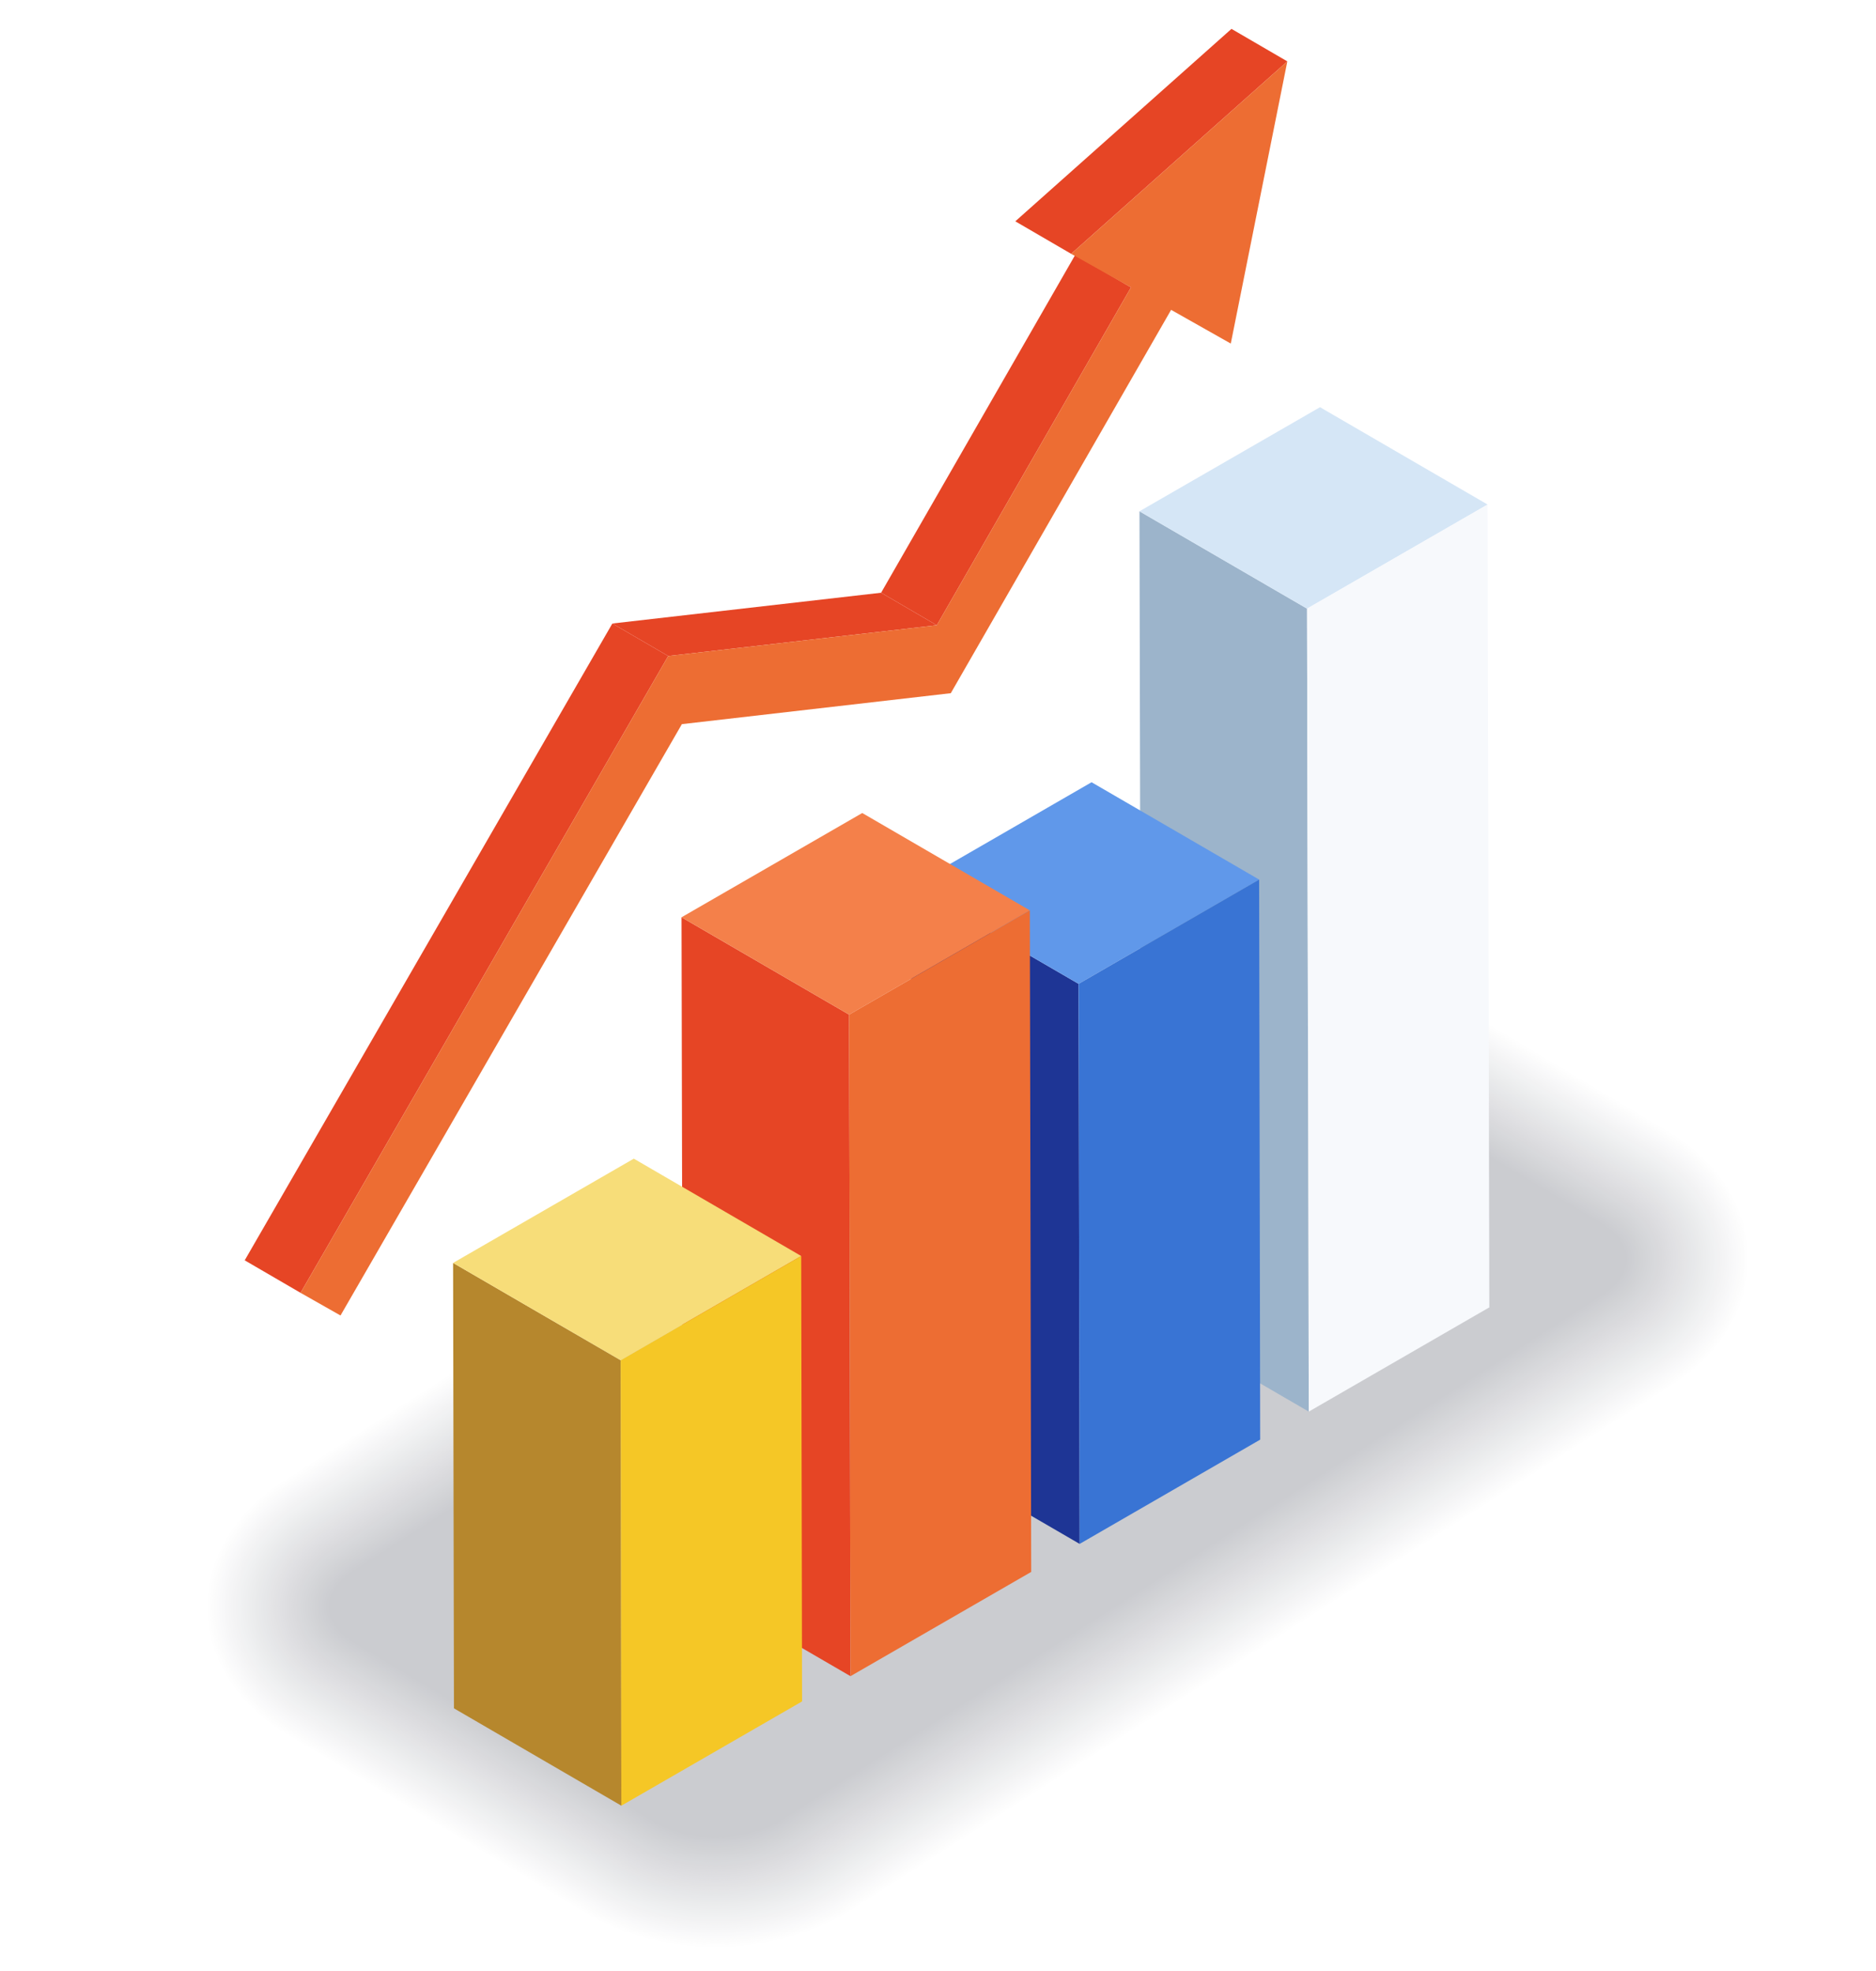
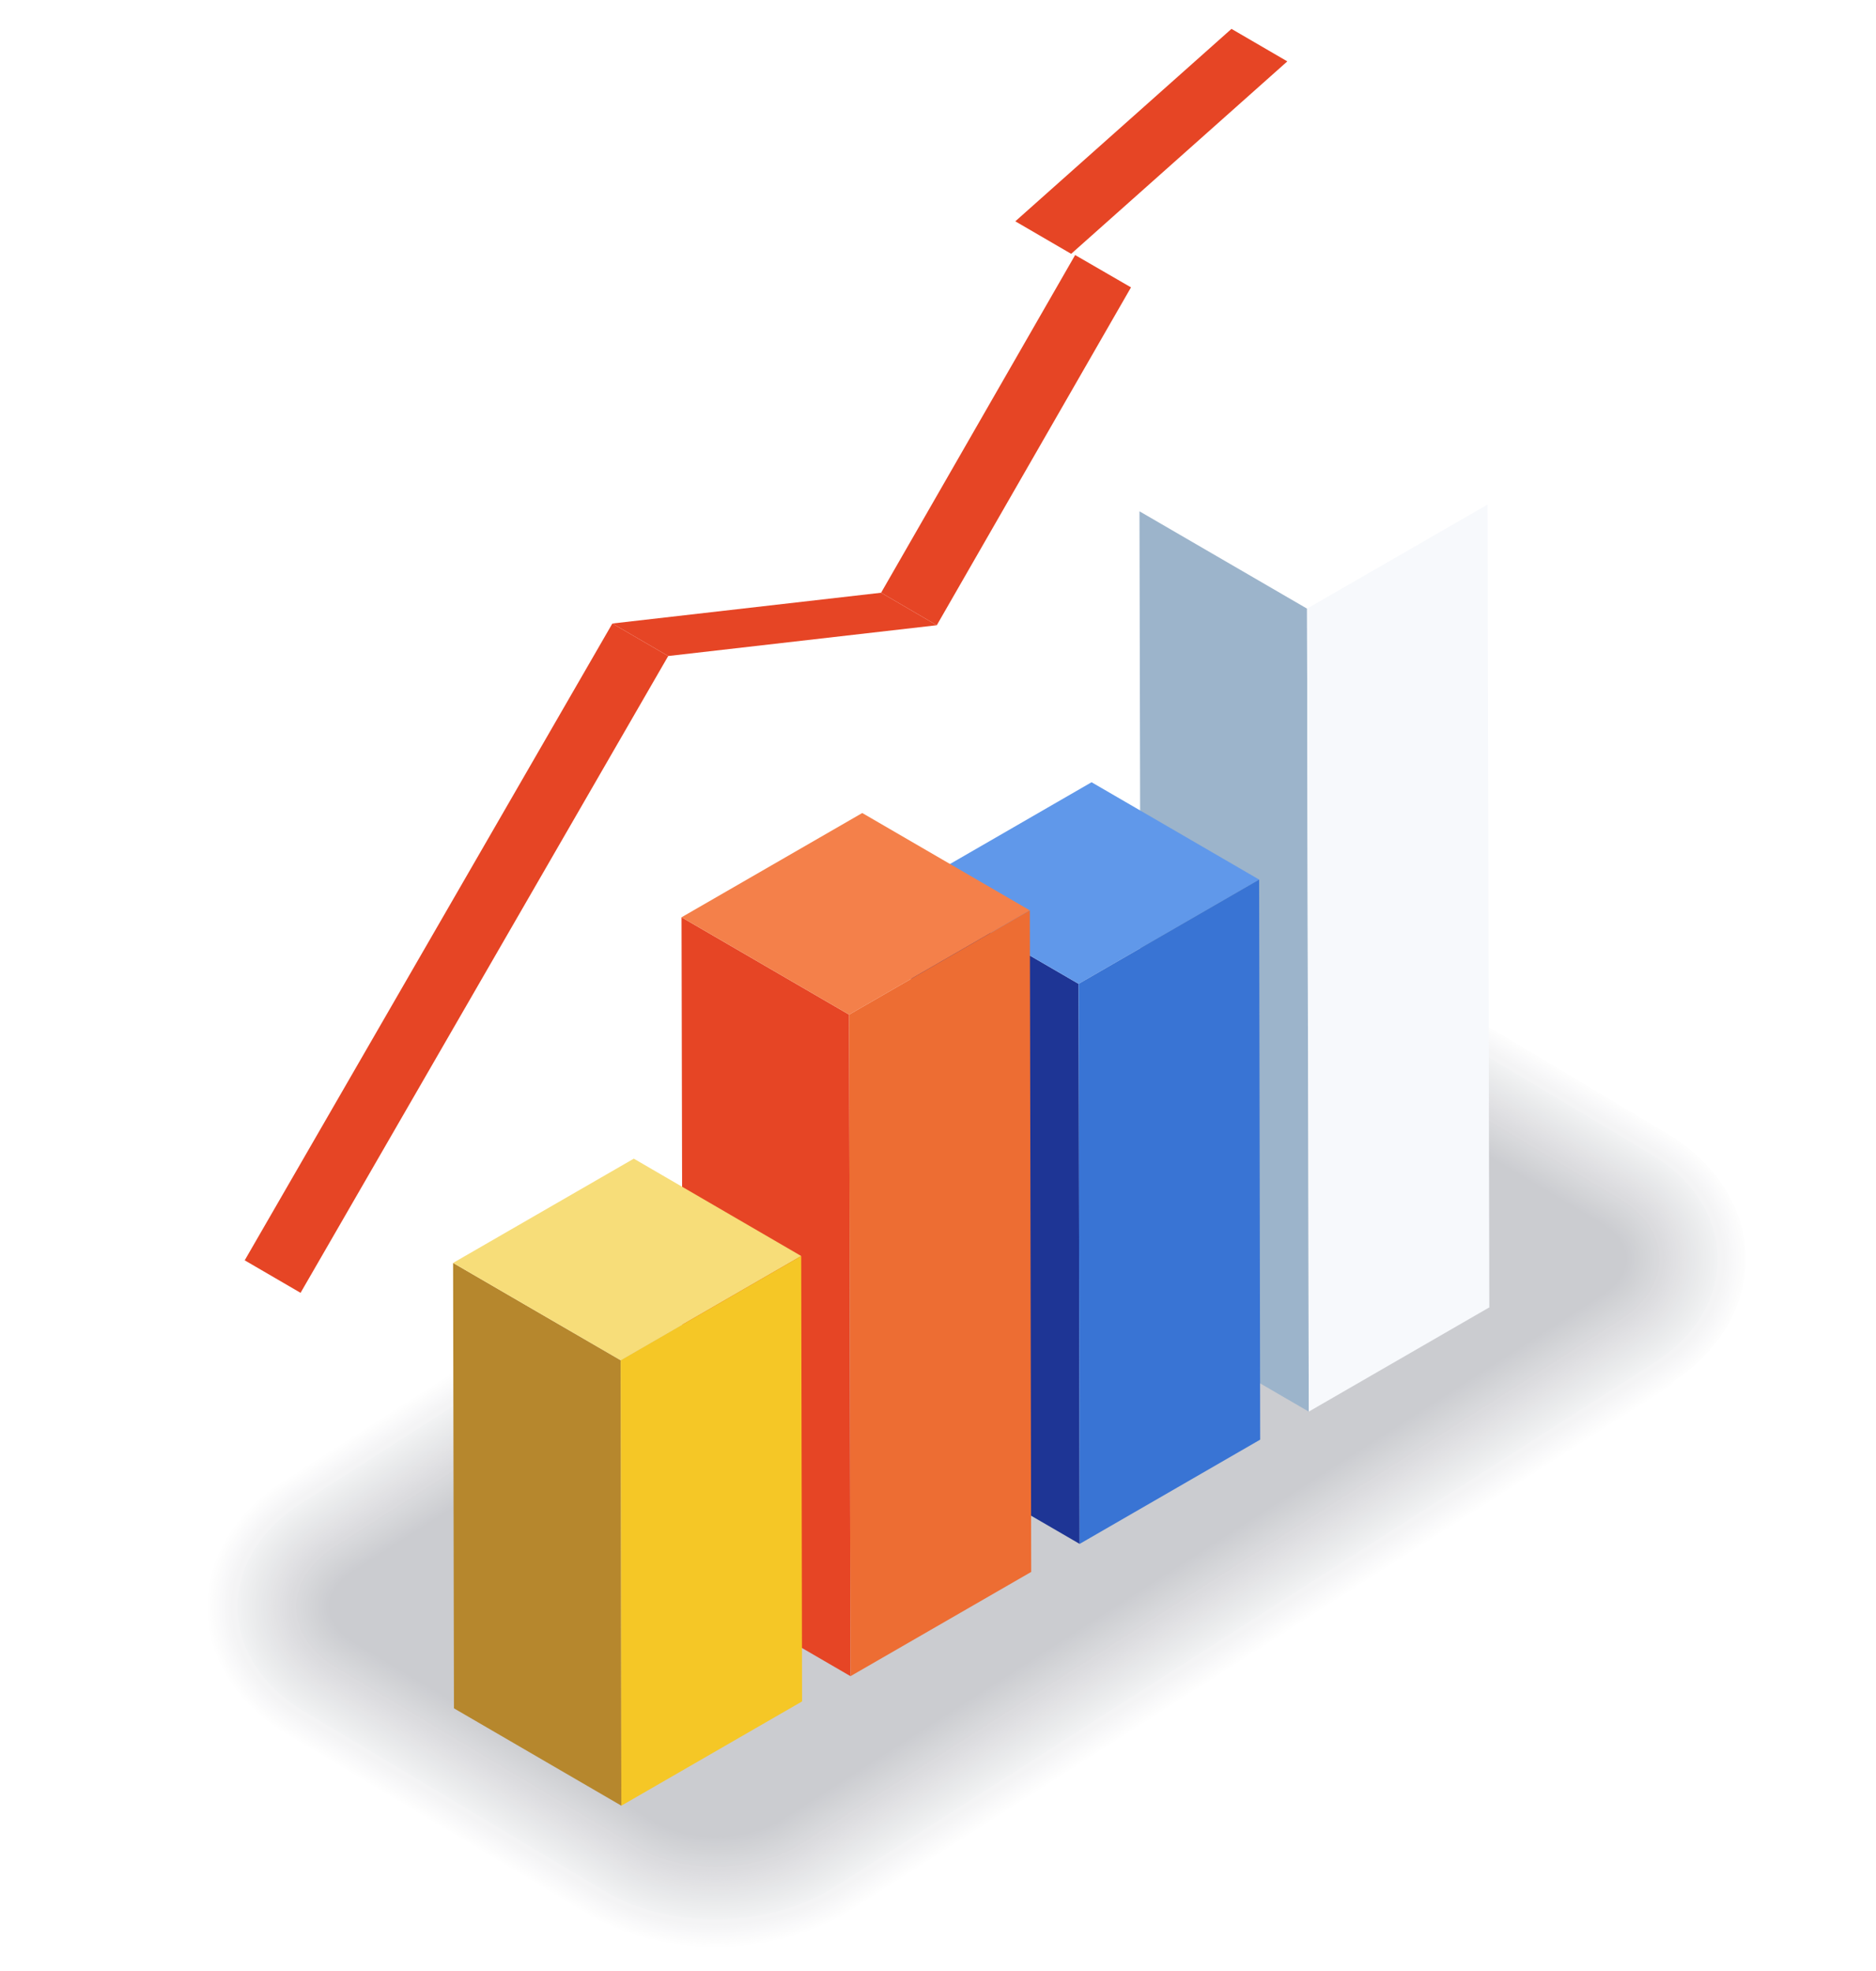
<svg xmlns="http://www.w3.org/2000/svg" version="1.1" id="Layer_1" x="0px" y="0px" viewBox="0 0 1084.8 1139.7" style="enable-background:new 0 0 1084.8 1139.7;" xml:space="preserve">
  <style type="text/css">
	.st0{fill:#FFFFFF;}
	.st1{fill:#FEFEFE;}
	.st2{fill:#FDFDFD;}
	.st3{fill:#FCFCFC;}
	.st4{fill:#FBFBFB;}
	.st5{fill:#FAFAFB;}
	.st6{fill:#F9F9FA;}
	.st7{fill:#F8F8F9;}
	.st8{fill:#F7F7F8;}
	.st9{fill:#F6F6F7;}
	.st10{fill:#F5F5F6;}
	.st11{fill:#F4F4F5;}
	.st12{fill:#F3F3F4;}
	.st13{fill:#F2F2F3;}
	.st14{fill:#F1F2F3;}
	.st15{fill:#F0F1F2;}
	.st16{fill:#EFF0F1;}
	.st17{fill:#EEEFF0;}
	.st18{fill:#EDEEEF;}
	.st19{fill:#ECEDEE;}
	.st20{fill:#EBECED;}
	.st21{fill:#EAEBEC;}
	.st22{fill:#E9EAEB;}
	.st23{fill:#E8E9EB;}
	.st24{fill:#E7E8EA;}
	.st25{fill:#E6E7E9;}
	.st26{fill:#E5E6E8;}
	.st27{fill:#E5E5E7;}
	.st28{fill:#E4E4E6;}
	.st29{fill:#E3E3E5;}
	.st30{fill:#E2E2E4;}
	.st31{fill:#E1E1E4;}
	.st32{fill:#E0E0E3;}
	.st33{fill:#DFDFE2;}
	.st34{fill:#DEDEE1;}
	.st35{fill:#DDDDE0;}
	.st36{fill:#DCDCDF;}
	.st37{fill:#DBDBDE;}
	.st38{fill:#DADADD;}
	.st39{fill:#D9D9DC;}
	.st40{fill:#D8D9DC;}
	.st41{fill:#D7D8DB;}
	.st42{fill:#D6D7DA;}
	.st43{fill:#D5D6D9;}
	.st44{fill:#D4D5D8;}
	.st45{fill:#D3D4D7;}
	.st46{fill:#D2D3D6;}
	.st47{fill:#D1D2D5;}
	.st48{fill:#D0D1D4;}
	.st49{fill:#CFD0D4;}
	.st50{fill:#CECFD3;}
	.st51{fill:#CDCED2;}
	.st52{fill:#CCCDD1;}
	.st53{fill:#CBCCD0;}
	.st54{fill:#F6F2FC;}
	.st55{fill:#BDBBC7;}
	.st56{fill:#1E3595;}
	.st57{fill:#494B6E;}
	.st58{fill:#999999;}
	.st59{fill-rule:evenodd;clip-rule:evenodd;fill:url(#SVGID_1_);}
	.st60{fill-rule:evenodd;clip-rule:evenodd;fill:#CBCCD0;}
	.st61{fill-rule:evenodd;clip-rule:evenodd;fill:#F0EFEF;}
	.st62{fill:#3974D4;}
	.st63{fill:#9EAAD4;}
	.st64{enable-background:new    ;}
	.st65{fill:#FFB806;}
	.st66{fill:#F0EFEF;}
	.st67{fill:#B68503;}
	.st68{fill:#FDFDFE;}
	.st69{fill:#F9F9F9;}
	.st70{fill:#F1F1F3;}
	.st71{fill:#F0F0F1;}
	.st72{fill:#EEEEF0;}
	.st73{fill:#EDEDEE;}
	.st74{fill:#EBEBED;}
	.st75{fill:#EAEAEC;}
	.st76{fill:#E8E8EA;}
	.st77{fill:#E7E7E9;}
	.st78{fill:#E3E4E6;}
	.st79{fill:#E2E3E5;}
	.st80{fill:#E0E1E3;}
	.st81{fill:#DFE0E2;}
	.st82{fill:#DDDEE1;}
	.st83{fill:#DCDDDF;}
	.st84{fill:#DADBDE;}
	.st85{fill:#D9DADC;}
	.st86{fill:#D1D2D6;}
	.st87{fill:#CDCED1;}
	.st88{fill:#F79D56;}
	.st89{fill:#F7F5F7;}
	.st90{fill:url(#SVGID_2_);}
	.st91{fill:#CDCDD2;}
	.st92{fill:#F7F7F7;}
	.st93{fill:#C3BAB8;}
	.st94{fill:#BEB5B3;}
	.st95{fill:#B9B0AF;}
	.st96{fill:#B5ACAA;}
	.st97{fill:#B0A7A6;}
	.st98{fill:#ABA2A1;}
	.st99{fill:#A69E9C;}
	.st100{fill:#A19998;}
	.st101{fill:#9C9493;}
	.st102{fill:#97908F;}
	.st103{fill:#928B8A;}
	.st104{fill:#8E8785;}
	.st105{fill:#898281;}
	.st106{fill:#847D7C;}
	.st107{fill:#7F7978;}
	.st108{fill:#827C7B;}
	.st109{fill:#D2C8C6;}
	.st110{fill:#1E5D9D;}
	.st111{fill:#072742;}
	.st112{fill:#072641;}
	.st113{fill:#07253F;}
	.st114{fill:#07243D;}
	.st115{fill:#06233C;}
	.st116{fill:#06223A;}
	.st117{fill:#062138;}
	.st118{fill:#062037;}
	.st119{fill:#061F35;}
	.st120{fill:#061E33;}
	.st121{fill:#05192B;}
	.st122{fill:#051A2D;}
	.st123{fill:#051B2E;}
	.st124{fill:#051C30;}
	.st125{fill:#051D32;}
	.st126{fill:#12385F;}
	.st127{fill:#133A62;}
	.st128{fill:#143C66;}
	.st129{fill:#143F6A;}
	.st130{fill:#15416D;}
	.st131{fill:#164371;}
	.st132{fill:#164574;}
	.st133{fill:#174778;}
	.st134{fill:#18497C;}
	.st135{fill:#194C7F;}
	.st136{fill:#194E83;}
	.st137{fill:#1A5087;}
	.st138{fill:#1B528A;}
	.st139{fill:#1B548E;}
	.st140{fill:#1C5692;}
	.st141{fill:#5848EF;}
	.st142{fill:#FBFAFA;}
	.st143{fill:#FAF9F9;}
	.st144{fill:#F9F8F8;}
	.st145{fill:#F8F7F7;}
	.st146{fill:#F6F6F6;}
	.st147{fill:#F5F5F5;}
	.st148{fill:#F4F4F4;}
	.st149{fill:#F4F3F3;}
	.st150{fill:#F3F2F2;}
	.st151{fill:#F2F1F1;}
	.st152{fill:#F1F0F0;}
	.st153{fill:#C03148;}
	.st154{fill:#E94C04;}
	.st155{fill:#BD4652;}
	.st156{fill:#FFC62F;}
	.st157{fill:#113A52;}
	.st158{fill:#F19418;}
	.st159{fill:#EF8714;}
	.st160{fill-rule:evenodd;clip-rule:evenodd;fill:#F7F7F7;}
	.st161{fill-rule:evenodd;clip-rule:evenodd;fill:#CDCDD2;}
	.st162{fill:none;}
	.st163{fill:#FEFEFF;}
	.st164{fill:#FCFCFE;}
	.st165{fill:#FBFBFD;}
	.st166{fill:#FAFAFD;}
	.st167{fill:#F9F9FC;}
	.st168{fill:#F8F9FC;}
	.st169{fill:#F7F8FB;}
	.st170{fill:#F6F7FB;}
	.st171{fill:#F5F6FA;}
	.st172{fill:#F4F5FA;}
	.st173{fill:#F3F4F9;}
	.st174{fill:#F2F3F9;}
	.st175{fill:#F1F2F9;}
	.st176{fill:#F0F1F8;}
	.st177{fill:#EFF0F8;}
	.st178{fill:#EEEFF7;}
	.st179{fill:#EDEEF7;}
	.st180{fill:#ECEEF6;}
	.st181{fill:#EBEDF6;}
	.st182{fill:#EAECF5;}
	.st183{fill:#E9EBF5;}
	.st184{fill:#E8EAF4;}
	.st185{fill:#E8E9F4;}
	.st186{fill:#E7E8F4;}
	.st187{fill:#E6E7F3;}
	.st188{fill:#E5E6F3;}
	.st189{fill:#E4E5F2;}
	.st190{fill:#E3E4F2;}
	.st191{fill:#E2E4F1;}
	.st192{fill:#E1E3F1;}
	.st193{fill:#E0E2F0;}
	.st194{fill:#DFE1F0;}
	.st195{fill:#DEE0EF;}
	.st196{fill:#DDDFEF;}
	.st197{fill:#DCDEEF;}
	.st198{fill:#DBDDEE;}
	.st199{fill:#DADCEE;}
	.st200{fill:#D9DBED;}
	.st201{fill:#D8DAED;}
	.st202{fill:#D7D9EC;}
	.st203{fill:#D6D9EC;}
	.st204{fill:#D5D8EB;}
	.st205{fill:#D4D7EB;}
	.st206{fill:#D3D6EA;}
	.st207{fill:#D2D5EA;}
	.st208{fill:#D1D4E9;}
	.st209{fill:#D0D3E9;}
	.st210{fill:#CCCCD1;}
	.st211{fill:#F6F7F7;}
	.st212{fill:#F4804A;}
	.st213{fill:#E64525;}
	.st214{fill:#ED6D33;}
	.st215{fill:#B6B7BA;}
	.st216{fill:#D2DBEF;}
	.st217{fill:#9896C9;}
	.st218{fill:#5156A4;}
	.st219{fill:#6B6DB2;}
	.st220{fill:#FCBB5A;}
	.st221{fill:#F79A40;}
	.st222{fill:#FFDA5A;}
	.st223{fill:#142147;}
	.st224{fill:#2D4382;}
	.st225{fill:#EF66A4;}
	.st226{fill:#3C61AC;}
	.st227{fill:#F6F4F6;}
	.st228{fill:#1B1DA0;}
	.st229{fill:#EFEFEF;}
	.st230{fill:#B0CC38;}
	.st231{fill:#FFFEFB;}
	.st232{fill:#AD171C;}
	.st233{fill:url(#SVGID_3_);}
	.st234{fill:url(#SVGID_4_);}
	.st235{fill:url(#SVGID_5_);}
	.st236{fill:url(#SVGID_6_);}
	.st237{fill:#FFFFFA;}
	.st238{fill:#E7E7E7;}
	.st239{fill:#F3DBA9;}
	.st240{fill:#305FC2;}
	.st241{fill:#ECC26D;}
	.st242{fill:#B98705;}
	.st243{clip-path:url(#SVGID_8_);enable-background:new    ;}
	.st244{fill:#215E87;}
	.st245{fill:#21608A;}
	.st246{fill:#22628E;}
	.st247{fill:#236591;}
	.st248{fill:#246795;}
	.st249{fill:#256A98;}
	.st250{fill:#266C9C;}
	.st251{fill:#F5F3F5;}
	.st252{fill:#A8A8A8;}
	.st253{fill:#BF7D31;}
	.st254{fill:#2A2179;}
	.st255{fill:#3222EB;}
	.st256{fill:#B57D1D;}
	.st257{fill:#FBFCFD;}
	.st258{fill:#FAFBFD;}
	.st259{fill:#F9FAFC;}
	.st260{fill:#F5F6FB;}
	.st261{fill:#F3F5FA;}
	.st262{fill:#F2F4F9;}
	.st263{fill:#F1F3F9;}
	.st264{fill:#F0F2F8;}
	.st265{fill:#EFF1F8;}
	.st266{fill:#EEF0F8;}
	.st267{fill:#EDEFF7;}
	.st268{fill:#ECEFF7;}
	.st269{fill:#EBEEF6;}
	.st270{fill:#EAEDF6;}
	.st271{fill:#E9ECF5;}
	.st272{fill:#E8EBF5;}
	.st273{fill:#E7EAF4;}
	.st274{fill:#E6E9F4;}
	.st275{fill:#E5E8F4;}
	.st276{fill:#E4E8F3;}
	.st277{fill:#E3E7F3;}
	.st278{fill:#E2E6F2;}
	.st279{fill:#E1E5F2;}
	.st280{fill:#E0E4F1;}
	.st281{fill:#DFE3F1;}
	.st282{fill:#DEE2F1;}
	.st283{fill:#DDE2F0;}
	.st284{fill:#DCE1F0;}
	.st285{fill:#DBE0EF;}
	.st286{fill:#DADFEF;}
	.st287{fill:#D9DEEE;}
	.st288{fill:#D8DDEE;}
	.st289{fill:#D7DCED;}
	.st290{fill:#D6DBED;}
	.st291{fill:#D5DBED;}
	.st292{fill:#D4DAEC;}
	.st293{fill:#D3D9EC;}
	.st294{fill:#D2D8EB;}
	.st295{fill:#D1D7EB;}
	.st296{fill:#D0D6EA;}
	.st297{fill:#CFD5EA;}
	.st298{fill:#CED4E9;}
	.st299{fill:#CDD3E9;}
	.st300{fill:#CCD2E8;}
	.st301{fill:#CBD1E8;}
	.st302{fill:#CAD0E7;}
	.st303{fill:#C9CFE7;}
	.st304{fill:#C8CEE6;}
	.st305{fill:#C7CEE6;}
	.st306{fill:#C6CDE6;}
	.st307{fill:#C5CCE5;}
	.st308{fill:#C4CBE5;}
	.st309{fill:#C3CAE4;}
	.st310{fill:#C2C9E4;}
	.st311{fill:#C1C8E3;}
	.st312{fill:#C0C7E3;}
	.st313{fill:#BFC7E2;}
	.st314{fill:#BEC6E2;}
	.st315{fill:#BDC5E2;}
	.st316{fill:#BCC4E1;}
	.st317{fill:#BBC3E1;}
	.st318{fill:#BAC2E0;}
	.st319{fill:#B9C1E0;}
	.st320{fill:#B8C1DF;}
	.st321{fill:#B7C0DF;}
	.st322{fill:#B6BFDF;}
	.st323{fill:#B5BEDE;}
	.st324{fill:#B4BDDE;}
	.st325{fill:#B3BCDD;}
	.st326{fill:#B2BBDD;}
	.st327{fill:#B1BADC;}
	.st328{fill:#B0BADC;}
	.st329{fill:#AFB9DB;}
	.st330{fill:#AEB8DB;}
	.st331{fill:#ADB7DB;}
	.st332{fill:#ACB6DA;}
	.st333{fill:#ABB5DA;}
	.st334{fill:#AAB4D9;}
	.st335{fill:#A9B4D9;}
	.st336{fill:#A8B3D8;}
	.st337{fill:#A7B2D8;}
	.st338{fill:#A6B1D8;}
	.st339{fill:#A5B0D7;}
	.st340{fill:#A4AFD7;}
	.st341{fill:#A3AED6;}
	.st342{fill:#A2ADD6;}
	.st343{fill:#A1ADD5;}
	.st344{fill:#A0ACD5;}
	.st345{fill:#9FABD4;}
	.st346{fill:#3A73D5;}
	.st347{clip-path:url(#XMLID_1066_);}
	.st348{fill:#151D79;}
	.st349{fill-rule:evenodd;clip-rule:evenodd;fill:#4134EC;}
	.st350{fill-rule:evenodd;clip-rule:evenodd;fill:#305FC2;}
	.st351{fill-rule:evenodd;clip-rule:evenodd;fill:#FFFFFF;}
	.st352{fill:#E2E2E7;}
	.st353{fill:#FBFBFC;}
	.st354{fill:#F3F3F5;}
	.st355{fill:#F2F2F4;}
	.st356{fill:#EBECEE;}
	.st357{fill:#EAEBED;}
	.st358{fill:#E9EAEC;}
	.st359{fill:#E4E5E7;}
	.st360{fill:#E4E4E7;}
	.st361{fill:#E3E3E6;}
	.st362{fill:#E2E2E5;}
	.st363{fill:#DCDCE0;}
	.st364{fill:#DBDBDF;}
	.st365{fill:#DADADE;}
	.st366{fill:#D9D9DD;}
	.st367{fill:#D8D8DC;}
	.st368{fill:#D7D7DB;}
	.st369{fill:#D4D5D9;}
	.st370{fill:#D3D4D8;}
	.st371{fill:#D2D3D7;}
	.st372{fill:#D0D1D5;}
	.st373{fill:#CCCDD2;}
	.st374{fill:#CBCCD1;}
	.st375{fill:#CACBD0;}
	.st376{fill:#C9CACF;}
	.st377{fill:#9EA9D3;}
	.st378{fill:#273B8F;}
	.st379{fill:#4672B7;}
	.st380{fill-rule:evenodd;clip-rule:evenodd;fill:url(#SVGID_9_);}
	.st381{fill-rule:evenodd;clip-rule:evenodd;fill:#CACACF;}
	.st382{fill-rule:evenodd;clip-rule:evenodd;fill:#F6F7F7;}
	.st383{fill-rule:evenodd;clip-rule:evenodd;fill:#1B1DA0;}
	.st384{fill-rule:evenodd;clip-rule:evenodd;fill:#B6B7BA;}
	.st385{fill:#ED6D31;}
	.st386{fill:#B4852D;}
	.st387{fill:#FFC630;}
	.st388{fill:#FCB614;}
	.st389{fill:#A8A7A7;}
	.st390{fill:#BE7D30;}
	.st391{fill:#F7DD79;}
	.st392{fill:#BB4274;}
	.st393{fill:#95BEE5;}
	.st394{fill-rule:evenodd;clip-rule:evenodd;fill:#2D4382;}
	.st395{fill:#C3E7F8;}
	.st396{fill:#2172B7;}
	.st397{fill:none;stroke:#404041;stroke-miterlimit:10;stroke-dasharray:3;}
	.st398{fill:#841A1A;}
	.st399{fill:#F7F7F7;stroke:#E0E0E0;stroke-width:2.849;stroke-miterlimit:10;}
	.st400{fill:#B3B3B3;}
	.st401{fill:none;stroke:#E0E0E0;stroke-width:2.849;stroke-miterlimit:10;}
	.st402{fill:#CCCCCC;}
	.st403{fill:#D1DDF1;}
	.st404{clip-path:url(#SVGID_11_);}
	.st405{clip-path:url(#SVGID_13_);fill:#1B1DA0;}
	.st406{clip-path:url(#SVGID_15_);}
	.st407{clip-path:url(#SVGID_17_);fill:#1B1DA0;}
	.st408{clip-path:url(#SVGID_19_);}
	.st409{clip-path:url(#SVGID_21_);fill:#1B1DA0;}
	.st410{clip-path:url(#SVGID_23_);}
	.st411{clip-path:url(#SVGID_25_);fill:#5488FF;}
	.st412{clip-path:url(#SVGID_27_);}
	.st413{clip-path:url(#SVGID_29_);fill:#3974D4;}
	.st414{clip-path:url(#SVGID_31_);}
	.st415{clip-path:url(#SVGID_33_);fill:#3974D4;}
	.st416{clip-path:url(#SVGID_35_);}
	.st417{clip-path:url(#SVGID_37_);fill:#5488FF;}
	.st418{clip-path:url(#SVGID_39_);}
	.st419{clip-path:url(#SVGID_41_);fill:#FCB065;}
	.st420{clip-path:url(#SVGID_43_);}
	.st421{clip-path:url(#SVGID_45_);fill:#B68503;}
	.st422{clip-path:url(#SVGID_47_);}
	.st423{clip-path:url(#SVGID_49_);fill:#FFB806;}
	.st424{clip-path:url(#SVGID_51_);}
	.st425{clip-path:url(#SVGID_53_);fill:#FFFFFF;}
	.st426{clip-path:url(#SVGID_55_);}
	.st427{clip-path:url(#SVGID_57_);fill:#FFB806;}
	.st428{clip-path:url(#SVGID_59_);}
	.st429{clip-path:url(#SVGID_61_);fill:#FFC62F;}
	.st430{clip-path:url(#SVGID_63_);}
	.st431{clip-path:url(#SVGID_65_);fill:#9200FF;}
	.st432{clip-path:url(#SVGID_67_);}
	.st433{clip-path:url(#SVGID_69_);enable-background:new    ;}
	.st434{clip-path:url(#SVGID_71_);}
	.st435{clip-path:url(#SVGID_73_);}
	.st436{clip-path:url(#SVGID_75_);fill:#9C73FF;}
	.st437{clip-path:url(#SVGID_77_);}
	.st438{clip-path:url(#SVGID_79_);fill:#00B7DC;}
	.st439{clip-path:url(#SVGID_81_);}
	.st440{clip-path:url(#SVGID_83_);fill:#61E8FF;}
	.st441{fill:#131734;}
	.st442{fill:#E1AF7E;}
	.st443{fill:#FEBF56;}
	.st444{fill:#43455C;}
	.st445{fill:#262A47;}
	.st446{fill:#3F4C92;}
	.st447{opacity:0.4;fill:#3F4C92;}
	.st448{fill:#FFBF53;}
	.st449{opacity:0.4;fill:#FFFFFF;}
	.st450{fill:#FDD687;}
	.st451{fill:#5666BE;}
	.st452{fill:#D6B290;}
	.st453{fill:#43455A;}
	.st454{fill:#1B1A2C;}
	.st455{fill:#181B79;}
	.st456{fill:#777777;}
	.st457{fill:#F3F4FA;}
	.st458{fill:#EEF0F7;}
	.st459{fill:#E5E8F3;}
	.st460{fill:#E4E7F3;}
	.st461{fill:#E3E6F2;}
	.st462{fill:#DEE2F0;}
	.st463{fill:#DDE1F0;}
	.st464{fill:#DCE0EF;}
	.st465{fill:#DBDFEF;}
	.st466{fill:#DADFEE;}
	.st467{fill:#D8DDED;}
	.st468{fill:#D5DAEC;}
	.st469{fill:#D4D9EC;}
	.st470{fill:#D3D8EB;}
	.st471{fill:#D1D7EA;}
	.st472{fill:#CFD5E9;}
	.st473{fill:#CED3E9;}
	.st474{fill:#CDD2E8;}
	.st475{fill:#CCD1E8;}
	.st476{fill:#CBD0E7;}
	.st477{fill:#C9CFE6;}
	.st478{fill:#C7CDE5;}
	.st479{fill:#C6CCE5;}
	.st480{fill:#C5CBE5;}
	.st481{fill:#C4CAE4;}
	.st482{fill:#C3C9E4;}
	.st483{fill:#C2C9E3;}
	.st484{fill:#C0C7E2;}
	.st485{fill:#BFC6E2;}
	.st486{fill:#BEC5E1;}
	.st487{fill:#BDC4E1;}
	.st488{fill:#BCC3E0;}
	.st489{fill:#BBC2E0;}
	.st490{fill:#B9C1DF;}
	.st491{fill:#B8C0DF;}
	.st492{fill:#B7BFDE;}
	.st493{fill:#B6BEDE;}
	.st494{fill:#B5BDDD;}
	.st495{fill:#B4BCDD;}
	.st496{fill:#B3BBDC;}
	.st497{fill:#B2BBDC;}
	.st498{fill:#B0B9DB;}
	.st499{fill:#AFB8DB;}
	.st500{fill:#AEB7DA;}
	.st501{fill:#ADB6DA;}
	.st502{fill:#ACB5D9;}
	.st503{fill:#ABB4D9;}
	.st504{fill:#AAB4D8;}
	.st505{fill:#A9B3D8;}
	.st506{fill:#A8B2D7;}
	.st507{fill:#A7B1D7;}
	.st508{fill:#A6B0D7;}
	.st509{fill:#A5AFD6;}
	.st510{fill:#A4AED6;}
	.st511{fill:#A3ADD5;}
	.st512{fill:#A2ADD5;}
	.st513{fill:#A1ACD4;}
	.st514{fill:#A0ABD4;}
	.st515{fill:#9FAAD3;}
	.st516{opacity:0.5;fill:#FFFFFF;}
	.st517{opacity:0.516;fill:#FEFEFE;}
	.st518{opacity:0.532;fill:#FDFDFD;}
	.st519{opacity:0.548;fill:#FCFCFD;}
	.st520{opacity:0.565;fill:#FBFBFC;}
	.st521{opacity:0.581;fill:#FAFAFB;}
	.st522{opacity:0.597;fill:#F9F9FA;}
	.st523{opacity:0.613;fill:#F8F8F9;}
	.st524{opacity:0.629;fill:#F7F7F9;}
	.st525{opacity:0.645;fill:#F6F6F8;}
	.st526{opacity:0.661;fill:#F5F5F7;}
	.st527{opacity:0.677;fill:#F4F4F6;}
	.st528{opacity:0.694;fill:#F3F3F5;}
	.st529{opacity:0.71;fill:#F2F2F5;}
	.st530{opacity:0.726;fill:#F1F1F4;}
	.st531{opacity:0.742;fill:#F0F0F3;}
	.st532{opacity:0.758;fill:#F0F0F2;}
	.st533{opacity:0.774;fill:#EFEFF1;}
	.st534{opacity:0.79;fill:#EEEEF0;}
	.st535{opacity:0.806;fill:#EDEDF0;}
	.st536{opacity:0.823;fill:#ECECEF;}
	.st537{opacity:0.839;fill:#EBEBEE;}
	.st538{opacity:0.855;fill:#EAEAED;}
	.st539{opacity:0.871;fill:#E9E9EC;}
	.st540{opacity:0.887;fill:#E8E8EC;}
	.st541{opacity:0.903;fill:#E7E7EB;}
	.st542{opacity:0.919;fill:#E6E6EA;}
	.st543{opacity:0.935;fill:#E5E5E9;}
	.st544{opacity:0.952;fill:#E4E4E8;}
	.st545{opacity:0.968;fill:#E3E3E8;}
	.st546{opacity:0.984;fill:#E2E2E7;}
	.st547{fill:#E1E1E6;}
	.st548{fill:#AF9030;}
	.st549{fill:#E7E6E6;}
	.st550{fill-rule:evenodd;clip-rule:evenodd;fill:#4672B7;}
	.st551{fill:#4496B7;}
	.st552{fill:#66CBF4;}
	.st553{fill:#B6872D;}
	.st554{fill:#F5C726;}
	.st555{fill:#9CB4CB;}
	.st556{fill:#D5E6F6;}
	.st557{fill:#F7F9FC;}
	.st558{fill:#4670B6;}
	.st559{fill:#D1DDFF;}
	.st560{clip-path:url(#SVGID_85_);enable-background:new    ;}
	.st561{fill:#4C4DC3;}
	.st562{fill:#6E6FDA;}
	.st563{fill:#FD9C3D;}
	.st564{fill:#FFBD59;}
	.st565{fill:#FFDB5A;}
	.st566{fill:#F8DE78;}
	.st567{fill:#BC4274;}
	.st568{fill:#FF65A7;}
	.st569{fill:#EE428C;}
	.st570{fill:#475260;}
	.st571{fill:#AA382D;}
	.st572{clip-path:url(#SVGID_87_);enable-background:new    ;}
	.st573{fill:#F7F7F7;stroke:#E0E0E0;stroke-width:1.811;stroke-miterlimit:10;}
	.st574{fill:#153E77;}
	.st575{fill:#1A4887;}
	.st576{fill:#FAFAFA;}
	.st577{fill:#F8F8F8;}
	.st578{fill:#F3F3F3;}
	.st579{fill:#F2F2F2;}
	.st580{fill:#F1F1F1;}
	.st581{fill:#F0F0F0;}
	.st582{fill:#EEEEEE;}
	.st583{fill:#EDEDED;}
	.st584{fill:#ECECEC;}
	.st585{fill:#EBEBEB;}
	.st586{fill:#EAEAEA;}
	.st587{fill:#E9E9E9;}
	.st588{fill:#E8E8E8;}
	.st589{fill:#E6E6E6;}
	.st590{fill:#E5E5E5;}
	.st591{fill:#E4E4E4;}
	.st592{fill:#E3E3E3;}
	.st593{fill:#E2E2E2;}
	.st594{fill:#E1E1E1;}
	.st595{fill:#E0E0E0;}
	.st596{fill:#DFDFDF;}
	.st597{fill:#DEDEDE;}
	.st598{fill:#DDDDDD;}
	.st599{fill:#DCDCDC;}
	.st600{fill:#DBDBDB;}
	.st601{fill:#DADADA;}
	.st602{fill:#D9D9D9;}
	.st603{fill:#D8D8D8;}
	.st604{fill:#D7D7D7;}
	.st605{fill:#D6D6D6;}
	.st606{fill:#8EC2FE;}
	.st607{fill-rule:evenodd;clip-rule:evenodd;fill:#2D4383;}
	.st608{fill:#F7F6F6;}
	.st609{fill:#F6F5F5;}
	.st610{fill:#F5F4F4;}
	.st611{fill:#EDECEC;}
	.st612{fill:#ECEBEB;}
	.st613{fill:#EBEAEA;}
	.st614{fill:#EAE9E9;}
	.st615{fill:#E9E8E8;}
	.st616{fill:#E8E7E7;}
	.st617{fill:#E54F25;}
	.st618{fill-rule:evenodd;clip-rule:evenodd;fill:#C4987B;}
	.st619{fill-rule:evenodd;clip-rule:evenodd;fill:#9EA9D3;}
	.st620{fill-rule:evenodd;clip-rule:evenodd;fill:#EFEEEE;}
	.st621{fill-rule:evenodd;clip-rule:evenodd;fill:#F0EEF2;}
	.st622{fill-rule:evenodd;clip-rule:evenodd;fill:#A0A8D5;}
	.st623{clip-path:url(#SVGID_89_);}
	.st624{fill:#3D3F98;}
	.st625{fill:#F0EEF2;}
	.st626{fill:#AEADB2;}
	.st627{fill:#E8EAFF;}
	.st628{opacity:0;fill:#FFFFFF;}
	.st629{opacity:1.960784e-02;fill:#FEFEFE;}
	.st630{opacity:3.921569e-02;fill:#FDFDFD;}
	.st631{opacity:5.882353e-02;fill:#FCFCFC;}
	.st632{opacity:7.843138e-02;fill:#FBFBFB;}
	.st633{opacity:9.803922e-02;fill:#FAFAFA;}
	.st634{opacity:0.118;fill:#F9F9F9;}
	.st635{opacity:0.137;fill:#F8F8F8;}
	.st636{opacity:0.157;fill:#F7F7F7;}
	.st637{opacity:0.176;fill:#F6F6F6;}
	.st638{opacity:0.196;fill:#F5F5F5;}
	.st639{opacity:0.216;fill:#F4F4F4;}
	.st640{opacity:0.235;fill:#F3F3F3;}
	.st641{opacity:0.255;fill:#F2F2F2;}
	.st642{opacity:0.275;fill:#F1F1F1;}
	.st643{opacity:0.294;fill:#F0F0F0;}
	.st644{opacity:0.314;fill:#EFEFEF;}
	.st645{opacity:0.333;fill:#EEEEEE;}
	.st646{opacity:0.353;fill:#EDEDED;}
	.st647{opacity:0.372;fill:#ECECEC;}
	.st648{opacity:0.392;fill:#EBEBEB;}
	.st649{opacity:0.412;fill:#EAEAEA;}
	.st650{opacity:0.431;fill:#E9E9E9;}
	.st651{opacity:0.451;fill:#E8E8E8;}
	.st652{opacity:0.471;fill:#E7E7E7;}
	.st653{opacity:0.49;fill:#E6E6E6;}
	.st654{opacity:0.51;fill:#E5E5E5;}
	.st655{opacity:0.529;fill:#E4E4E4;}
	.st656{opacity:0.549;fill:#E3E3E3;}
	.st657{opacity:0.569;fill:#E2E2E2;}
	.st658{opacity:0.588;fill:#E1E1E1;}
	.st659{opacity:0.608;fill:#E0E0E0;}
	.st660{opacity:0.627;fill:#DFDFDF;}
	.st661{opacity:0.647;fill:#DEDEDE;}
	.st662{opacity:0.667;fill:#DDDDDD;}
	.st663{opacity:0.686;fill:#DCDCDC;}
	.st664{opacity:0.706;fill:#DBDBDB;}
	.st665{opacity:0.726;fill:#DADADA;}
	.st666{opacity:0.745;fill:#D9D9D9;}
	.st667{opacity:0.765;fill:#D8D8D8;}
	.st668{opacity:0.784;fill:#D7D7D7;}
	.st669{opacity:0.804;fill:#D6D6D6;}
	.st670{opacity:0.824;fill:#D5D5D5;}
	.st671{opacity:0.843;fill:#D4D4D4;}
	.st672{opacity:0.863;fill:#D3D3D3;}
	.st673{opacity:0.882;fill:#D2D2D2;}
	.st674{opacity:0.902;fill:#D1D1D1;}
	.st675{opacity:0.922;fill:#D0D0D0;}
	.st676{opacity:0.941;fill:#CFCFCF;}
	.st677{opacity:0.961;fill:#CECECE;}
	.st678{opacity:0.98;fill:#CDCDCD;}
	.st679{fill:#ECEEF7;}
	.st680{fill:#EAECF6;}
	.st681{fill:#E8EAF5;}
	.st682{fill:#E2E4F2;}
	.st683{fill:#E0E2F1;}
	.st684{fill:#DEE0F0;}
	.st685{fill:#D9DBEE;}
	.st686{fill:#D7D9ED;}
	.st687{fill:#D5D8EC;}
	.st688{fill:#D3D6EB;}
	.st689{fill:#D1D4EA;}
	.st690{fill:#282F39;}
	.st691{fill:#F1EFF3;}
	.st692{fill:#A0ABBD;}
	.st693{opacity:0.3;fill:#FFFFFF;}
	.st694{opacity:0.6;}
	.st695{fill-rule:evenodd;clip-rule:evenodd;fill:#9EAAD4;}
	.st696{fill-rule:evenodd;clip-rule:evenodd;fill:#3974D4;}
	.st697{fill:#161C79;}
	.st698{fill:#8C8C8C;}
	.st699{fill:#691119;}
	.st700{fill:#3027B0;}
	.st701{fill:#AEAEB3;}
	.st702{fill:#EAEBF5;}
	.st703{fill:#E9EAF5;}
	.st704{fill:#E4E6F2;}
	.st705{fill:#E3E5F2;}
	.st706{fill:#D9DCED;}
	.st707{fill:#D8DBED;}
	.st708{fill:#D7DAEC;}
	.st709{fill-rule:evenodd;clip-rule:evenodd;fill:#EFEFEF;}
	.st710{fill:#101675;}
	.st711{fill:#FFFFFE;}
	.st712{fill:#FEFEFD;}
	.st713{fill:#FEFEFC;}
	.st714{fill:#FEFDFB;}
	.st715{fill:#FEFDFA;}
	.st716{fill:#FDFCF9;}
	.st717{fill:#FDFCF8;}
	.st718{fill:#FDFBF7;}
	.st719{fill:#FCFBF6;}
	.st720{fill:#FCFAF5;}
	.st721{fill:#FCFAF4;}
	.st722{fill:#FCF9F3;}
	.st723{fill:#FBF9F2;}
	.st724{fill:#FBF8F1;}
	.st725{fill:#FBF8F0;}
	.st726{fill:#FAF7EF;}
	.st727{fill:#FAF7EE;}
	.st728{fill:#FAF6ED;}
	.st729{fill:#F9F6EC;}
	.st730{fill:#F9F5EB;}
	.st731{fill:#F9F5EA;}
	.st732{fill:#F9F4E9;}
	.st733{fill:#F8F4E8;}
	.st734{fill:#F8F3E7;}
	.st735{fill:#F8F3E6;}
	.st736{fill:#F7F2E5;}
	.st737{fill:#F7F2E4;}
	.st738{fill:#F7F1E3;}
	.st739{fill:#F7F1E2;}
	.st740{fill:#F6F0E1;}
	.st741{fill:#F6F0E0;}
	.st742{fill:#F6F0DF;}
	.st743{fill:#F5EFDE;}
	.st744{fill:#F5EFDD;}
	.st745{fill:#F5EEDC;}
	.st746{fill:#F5EEDB;}
	.st747{fill:#F4EDDA;}
	.st748{fill:#F4EDD9;}
	.st749{fill:#F4ECD8;}
	.st750{fill:#F3ECD7;}
	.st751{fill:#F3EBD6;}
	.st752{fill:#F3EBD5;}
	.st753{fill:#F3EAD4;}
	.st754{fill:#F2EAD3;}
	.st755{fill:#F2E9D2;}
	.st756{fill:#F2E9D1;}
	.st757{fill:#F1E8D0;}
	.st758{fill:#F1E8CF;}
	.st759{fill:#F1E7CE;}
	.st760{fill:#F1E7CD;}
	.st761{fill:#F0E6CC;}
	.st762{fill:#F0E6CB;}
	.st763{fill:#F0E5CA;}
	.st764{fill:#EFE5C9;}
	.st765{fill:#EFE4C8;}
	.st766{fill:#EFE4C7;}
	.st767{fill:#EEE3C6;}
	.st768{fill:#EEE3C5;}
	.st769{fill:#EEE2C4;}
	.st770{fill:#EEE2C3;}
	.st771{fill:#EDE1C2;}
	.st772{fill:#EDE1C1;}
	.st773{fill:#EDE0C0;}
	.st774{fill:#ECE0BF;}
	.st775{fill:#ECE0BE;}
	.st776{fill:#ECDFBD;}
	.st777{fill:#ECDFBC;}
	.st778{fill:#EBDEBB;}
	.st779{fill:#EBDEBA;}
	.st780{fill:#EBDDB9;}
	.st781{fill:#EADDB8;}
	.st782{fill:#EADCB7;}
	.st783{fill:#EADCB6;}
	.st784{fill:#EADBB5;}
	.st785{fill:#E9DBB4;}
	.st786{fill:#E9DAB3;}
	.st787{fill:#E9DAB2;}
	.st788{fill:#E8D9B1;}
	.st789{fill:#E8D9B0;}
	.st790{fill:#E8D8AF;}
	.st791{fill:#E8D8AE;}
	.st792{fill:#E7D7AD;}
	.st793{fill:#E7D7AC;}
	.st794{fill:#E7D6AB;}
	.st795{fill:#E6D6AA;}
	.st796{fill:#E6D5A9;}
	.st797{fill:#E6D5A8;}
	.st798{fill:#E6D4A7;}
	.st799{fill:#E5D4A6;}
	.st800{fill:#E5D3A5;}
	.st801{fill:#E5D3A4;}
	.st802{fill:#E4D2A3;}
	.st803{fill:#E4D2A2;}
	.st804{fill:#E4D1A1;}
	.st805{fill:#E3D1A0;}
	.st806{fill:#E3D19F;}
	.st807{fill:#E3D09E;}
	.st808{fill:#E3D09D;}
	.st809{fill:#E2CF9C;}
	.st810{fill:#E2CF9B;}
	.st811{fill:#E2CE9A;}
	.st812{fill:#E1CE99;}
	.st813{fill:#E1CD98;}
	.st814{fill:#E1CD97;}
	.st815{fill:#E1CC96;}
	.st816{fill:#E0CC95;}
	.st817{fill:#E0CB94;}
	.st818{fill:#E0CB93;}
	.st819{fill:#DFCA92;}
	.st820{fill:#DFCA91;}
	.st821{fill:#DFC990;}
	.st822{fill:#DFC98F;}
	.st823{fill:#DEC88E;}
	.st824{fill:#DEC88D;}
	.st825{fill:#DEC78C;}
	.st826{fill:#DDC78B;}
	.st827{fill:#DDC68A;}
	.st828{fill:#DDC689;}
	.st829{fill:#DDC588;}
	.st830{fill:#DCC587;}
	.st831{fill:#DCC486;}
	.st832{fill:#DCC485;}
	.st833{fill:#DBC384;}
	.st834{fill:#DBC383;}
	.st835{fill:#DBC282;}
	.st836{fill:#DAC281;}
	.st837{fill:#DAC280;}
	.st838{fill:#DAC17F;}
	.st839{fill:#DAC17E;}
	.st840{fill:#D9C07D;}
	.st841{fill:#D9C07C;}
	.st842{fill:#D9BF7B;}
	.st843{fill:#D8BF7A;}
	.st844{fill:#D8BE79;}
	.st845{fill:#D8BE78;}
	.st846{fill:#D8BD77;}
	.st847{fill:#D7BD76;}
	.st848{fill:#D7BC75;}
	.st849{fill:#D7BC74;}
	.st850{fill:#D6BB73;}
	.st851{fill:#D6BB72;}
	.st852{fill:#D6BA71;}
	.st853{fill:#D6BA70;}
	.st854{fill:#D5B96F;}
	.st855{fill:#D5B96E;}
	.st856{fill:#D5B86D;}
	.st857{fill:#D4B86C;}
	.st858{fill:#D4B76B;}
	.st859{fill:#D4B76A;}
	.st860{fill:#D4B669;}
	.st861{fill:#D3B668;}
	.st862{fill:#D3B567;}
	.st863{fill:#D3B566;}
	.st864{fill:#D2B465;}
	.st865{fill:#D2B464;}
	.st866{fill:#D2B363;}
	.st867{fill:#D2B362;}
	.st868{fill:#D1B361;}
	.st869{fill:#D1B260;}
	.st870{fill:#D1B25F;}
	.st871{fill:#D0B15E;}
	.st872{fill:#D0B15D;}
	.st873{fill:#D0B05C;}
	.st874{fill:#CFB05B;}
	.st875{fill:#CFAF5A;}
	.st876{fill:#CFAF59;}
	.st877{fill:#CFAE58;}
	.st878{fill:#CEAE57;}
	.st879{fill:#CEAD56;}
	.st880{fill:#CEAD55;}
	.st881{fill:#CDAC54;}
	.st882{fill:#CDAC53;}
	.st883{fill:#CDAB52;}
	.st884{fill:#CDAB51;}
	.st885{fill:#CCAA50;}
	.st886{fill:#CCAA4F;}
	.st887{fill:#CCA94E;}
	.st888{fill:#CBA94D;}
	.st889{fill:#CBA84C;}
	.st890{fill:#CBA84B;}
	.st891{fill:#CBA74A;}
	.st892{fill:#CAA749;}
	.st893{fill:#CAA648;}
	.st894{fill:#CAA647;}
	.st895{fill:#C9A546;}
	.st896{fill:#C9A545;}
	.st897{fill:#C9A444;}
	.st898{fill:#C9A443;}
	.st899{fill:#C8A442;}
	.st900{fill:#C8A341;}
	.st901{fill:#C8A340;}
	.st902{fill:#C7A23F;}
	.st903{fill:#C7A23E;}
	.st904{fill:#C7A13D;}
	.st905{fill:#C7A13C;}
	.st906{fill:#C6A03B;}
	.st907{fill:#C6A03A;}
	.st908{fill:#C69F39;}
	.st909{fill:#C59F38;}
	.st910{fill:#C59E37;}
	.st911{fill:#C59E36;}
	.st912{fill:#C49D35;}
	.st913{fill:#C49D34;}
	.st914{fill:#C49C33;}
	.st915{fill:#C49C32;}
	.st916{fill:#C39B31;}
	.st917{fill:#C39B30;}
	.st918{fill:#C39A2F;}
	.st919{fill:#C29A2E;}
	.st920{fill:#C2992D;}
	.st921{fill:#C2992C;}
	.st922{fill:#C2982B;}
	.st923{fill:#C1982A;}
	.st924{fill:#C19729;}
	.st925{fill:#C19728;}
	.st926{fill:#C09627;}
	.st927{fill:#C09626;}
	.st928{fill:#C09525;}
	.st929{fill:#C09524;}
	.st930{fill:#BF9423;}
	.st931{fill:#BF9422;}
	.st932{fill:#BF9421;}
	.st933{fill:#BE9320;}
	.st934{fill:#BE931F;}
	.st935{fill:#BE921E;}
	.st936{fill:#BE921D;}
	.st937{fill:#BD911C;}
	.st938{fill:#BD911B;}
	.st939{fill:#BD901A;}
	.st940{fill:#BC9019;}
	.st941{fill:#BC8F18;}
	.st942{fill:#BC8F17;}
	.st943{fill:#BC8E16;}
	.st944{fill:#BB8E15;}
	.st945{fill:#BB8D14;}
	.st946{fill:#BB8D13;}
	.st947{fill:#BA8C12;}
	.st948{fill:#BA8C11;}
	.st949{fill:#BA8B10;}
	.st950{fill:#B98B0F;}
	.st951{fill:#B98A0E;}
	.st952{fill:#B98A0D;}
	.st953{fill:#B9890C;}
	.st954{fill:#B8890B;}
	.st955{fill:#B8880A;}
	.st956{fill:#B88809;}
	.st957{fill:#B78708;}
	.st958{fill:#B78707;}
	.st959{fill:#B78606;}
	.st960{fill:#B78605;}
	.st961{fill:#B68504;}
	.st962{fill:#FFFEFE;}
	.st963{fill:#FEFDFC;}
	.st964{fill:#FDFCFA;}
	.st965{fill:#FDFBF8;}
	.st966{fill:#FCFAF6;}
	.st967{fill:#FAF6EC;}
	.st968{fill:#F6F1E1;}
	.st969{fill:#F6EFDE;}
	.st970{fill:#F2EAD4;}
	.st971{fill:#F1E8CE;}
	.st972{fill:#EFE3C6;}
	.st973{fill:#ECDFBE;}
	.st974{fill:#EBDEBC;}
	.st975{fill:#EBDDB8;}
	.st976{fill:#E7D8AE;}
	.st977{fill:#E6D5A7;}
	.st978{fill:#E5D4A5;}
	.st979{fill:#E4D3A3;}
	.st980{fill:#E4D2A1;}
	.st981{fill:#E4D1A0;}
	.st982{fill:#E1CD99;}
	.st983{fill:#E1CC97;}
	.st984{fill:#E0CC96;}
	.st985{fill:#E0CB95;}
	.st986{fill:#E0CA92;}
	.st987{fill:#DCC588;}
	.st988{fill:#D9BF7A;}
	.st989{fill:#D5BA70;}
	.st990{fill:#D5B96D;}
	.st991{fill:#D5B86C;}
	.st992{fill:#D4B86B;}
	.st993{fill:#D4B769;}
	.st994{fill:#D1B362;}
	.st995{fill:#D1B261;}
	.st996{fill:#D1B15F;}
	.st997{fill:#D0B05D;}
	.st998{fill:#CFAF5B;}
	.st999{fill:#CEAC54;}
	.st1000{fill:#CAA74A;}
	.st1001{fill:#CAA646;}
	.st1002{fill:#C9A544;}
	.st1003{fill:#C6A13C;}
	.st1004{fill:#C49C34;}
	.st1005{fill:#C39A2E;}
	.st1006{fill:#BF9524;}
	.st1007{fill:#BF9321;}
	.st1008{fill:#BB8E16;}
	.st1009{fill:#B98A0C;}
	.st1010{fill:#B8890A;}
	.st1011{fill:#B88808;}
	.st1012{fill:#B78706;}
	.st1013{fill:#B68604;}
	.st1014{fill-rule:evenodd;clip-rule:evenodd;fill:#B68503;}
	.st1015{fill-rule:evenodd;clip-rule:evenodd;fill:#FFB806;}
	.st1016{clip-path:url(#SVGID_91_);fill:#E8EAFF;}
	.st1017{clip-path:url(#SVGID_91_);}
	.st1018{clip-path:url(#SVGID_91_);fill:#FFFFFF;}
	.st1019{fill:#57B156;}
	.st1020{fill:#FDFEFF;}
	.st1021{fill:#FCFDFE;}
	.st1022{fill:#FBFCFE;}
	.st1023{fill:#FAFBFE;}
	.st1024{fill:#F9FBFE;}
	.st1025{fill:#F8FAFD;}
	.st1026{fill:#F7F9FD;}
	.st1027{fill:#F6F9FD;}
	.st1028{fill:#F5F8FD;}
	.st1029{fill:#F4F7FD;}
	.st1030{fill:#F3F7FC;}
	.st1031{fill:#F2F6FC;}
	.st1032{fill:#F1F5FC;}
	.st1033{fill:#F0F4FC;}
	.st1034{fill:#EFF4FC;}
	.st1035{fill:#EEF3FB;}
	.st1036{fill:#EDF2FB;}
	.st1037{fill:#ECF2FB;}
	.st1038{fill:#EBF1FB;}
	.st1039{fill:#EAF0FA;}
	.st1040{fill:#E9F0FA;}
	.st1041{fill:#E8EFFA;}
	.st1042{fill:#E7EEFA;}
	.st1043{fill:#E6EDFA;}
	.st1044{fill:#E5EDF9;}
	.st1045{fill:#E4ECF9;}
	.st1046{fill:#E3EBF9;}
	.st1047{fill:#E2EBF9;}
	.st1048{fill:#E1EAF8;}
	.st1049{fill:#E0E9F8;}
	.st1050{fill:#DFE9F8;}
	.st1051{fill:#DEE8F8;}
	.st1052{fill:#DDE7F8;}
	.st1053{fill:#DCE6F7;}
	.st1054{fill:#DBE6F7;}
	.st1055{fill:#DAE5F7;}
	.st1056{fill:#D9E4F7;}
	.st1057{fill:#D8E4F7;}
	.st1058{fill:#D7E3F6;}
	.st1059{fill:#D6E2F6;}
	.st1060{fill:#D5E2F6;}
	.st1061{fill:#D4E1F6;}
	.st1062{fill:#D3E0F5;}
	.st1063{fill:#D2DFF5;}
	.st1064{fill:#D1DFF5;}
	.st1065{fill:#D0DEF5;}
	.st1066{fill:#CFDDF5;}
	.st1067{fill:#CEDDF4;}
	.st1068{fill:#CDDCF4;}
	.st1069{fill:#CCDBF4;}
	.st1070{fill:#CBDAF4;}
	.st1071{fill:#CADAF3;}
	.st1072{fill:#C9D9F3;}
	.st1073{fill:#C8D8F3;}
	.st1074{fill:#C7D8F3;}
	.st1075{fill:#C6D7F3;}
	.st1076{fill:#C5D6F2;}
	.st1077{fill:#C4D6F2;}
	.st1078{fill:#C3D5F2;}
	.st1079{fill:#C2D4F2;}
	.st1080{fill:#C1D3F2;}
	.st1081{fill:#C0D3F1;}
	.st1082{fill:#BFD2F1;}
	.st1083{fill:#BED1F1;}
	.st1084{fill:#BDD1F1;}
	.st1085{fill:#BCD0F0;}
	.st1086{fill:#BBCFF0;}
	.st1087{fill:#BACFF0;}
	.st1088{fill:#B9CEF0;}
	.st1089{fill:#B8CDF0;}
	.st1090{fill:#B7CCEF;}
	.st1091{fill:#B6CCEF;}
	.st1092{fill:#B5CBEF;}
	.st1093{fill:#B4CAEF;}
	.st1094{fill:#B3CAEE;}
	.st1095{fill:#B2C9EE;}
	.st1096{fill:#B1C8EE;}
	.st1097{fill:#B0C8EE;}
	.st1098{fill:#AFC7EE;}
	.st1099{fill:#AEC6ED;}
	.st1100{fill:#ADC5ED;}
	.st1101{fill:#ACC5ED;}
	.st1102{fill:#ABC4ED;}
	.st1103{fill:#AAC3ED;}
	.st1104{fill:#A9C3EC;}
	.st1105{fill:#A8C2EC;}
	.st1106{fill:#A7C1EC;}
	.st1107{fill:#A6C1EC;}
	.st1108{fill:#A5C0EB;}
	.st1109{fill:#A4BFEB;}
	.st1110{fill:#A3BEEB;}
	.st1111{fill:#A2BEEB;}
	.st1112{fill:#A1BDEB;}
	.st1113{fill:#A0BCEA;}
	.st1114{fill:#9FBCEA;}
	.st1115{fill:#9EBBEA;}
	.st1116{fill:#9DBAEA;}
	.st1117{fill:#9CB9EA;}
	.st1118{fill:#9BB9E9;}
	.st1119{fill:#9AB8E9;}
	.st1120{fill:#99B7E9;}
	.st1121{fill:#98B7E9;}
	.st1122{fill:#97B6E8;}
	.st1123{fill:#96B5E8;}
	.st1124{fill:#95B5E8;}
	.st1125{fill:#94B4E8;}
	.st1126{fill:#93B3E8;}
	.st1127{fill:#92B2E7;}
	.st1128{fill:#91B2E7;}
	.st1129{fill:#90B1E7;}
	.st1130{fill:#8FB0E7;}
	.st1131{fill:#8EB0E6;}
	.st1132{fill:#8DAFE6;}
	.st1133{fill:#8CAEE6;}
	.st1134{fill:#8BAEE6;}
	.st1135{fill:#8AADE6;}
	.st1136{fill:#89ACE5;}
	.st1137{fill:#88ABE5;}
	.st1138{fill:#87ABE5;}
	.st1139{fill:#86AAE5;}
	.st1140{fill:#85A9E5;}
	.st1141{fill:#84A9E4;}
	.st1142{fill:#83A8E4;}
	.st1143{fill:#82A7E4;}
	.st1144{fill:#81A7E4;}
	.st1145{fill:#80A6E3;}
	.st1146{fill:#7FA5E3;}
	.st1147{fill:#7EA4E3;}
	.st1148{fill:#7DA4E3;}
	.st1149{fill:#7CA3E3;}
	.st1150{fill:#7BA2E2;}
	.st1151{fill:#7AA2E2;}
	.st1152{fill:#79A1E2;}
	.st1153{fill:#78A0E2;}
	.st1154{fill:#77A0E1;}
	.st1155{fill:#769FE1;}
	.st1156{fill:#759EE1;}
	.st1157{fill:#749DE1;}
	.st1158{fill:#739DE1;}
	.st1159{fill:#729CE0;}
	.st1160{fill:#719BE0;}
	.st1161{fill:#709BE0;}
	.st1162{fill:#6F9AE0;}
	.st1163{fill:#6E99E0;}
	.st1164{fill:#6D99DF;}
	.st1165{fill:#6C98DF;}
	.st1166{fill:#6B97DF;}
	.st1167{fill:#6A96DF;}
	.st1168{fill:#6996DE;}
	.st1169{fill:#6895DE;}
	.st1170{fill:#6794DE;}
	.st1171{fill:#6694DE;}
	.st1172{fill:#6593DE;}
	.st1173{fill:#6492DD;}
	.st1174{fill:#6391DD;}
	.st1175{fill:#6291DD;}
	.st1176{fill:#6190DD;}
	.st1177{fill:#608FDC;}
	.st1178{fill:#5F8FDC;}
	.st1179{fill:#5E8EDC;}
	.st1180{fill:#5D8DDC;}
	.st1181{fill:#5C8DDC;}
	.st1182{fill:#5B8CDB;}
	.st1183{fill:#5A8BDB;}
	.st1184{fill:#598ADB;}
	.st1185{fill:#588ADB;}
	.st1186{fill:#5789DB;}
	.st1187{fill:#5688DA;}
	.st1188{fill:#5588DA;}
	.st1189{fill:#5487DA;}
	.st1190{fill:#5386DA;}
	.st1191{fill:#5286D9;}
	.st1192{fill:#5185D9;}
	.st1193{fill:#5084D9;}
	.st1194{fill:#4F83D9;}
	.st1195{fill:#4E83D9;}
	.st1196{fill:#4D82D8;}
	.st1197{fill:#4C81D8;}
	.st1198{fill:#4B81D8;}
	.st1199{fill:#4A80D8;}
	.st1200{fill:#497FD7;}
	.st1201{fill:#487FD7;}
	.st1202{fill:#477ED7;}
	.st1203{fill:#467DD7;}
	.st1204{fill:#457CD7;}
	.st1205{fill:#447CD6;}
	.st1206{fill:#437BD6;}
	.st1207{fill:#427AD6;}
	.st1208{fill:#417AD6;}
	.st1209{fill:#4079D6;}
	.st1210{fill:#3F78D5;}
	.st1211{fill:#3E78D5;}
	.st1212{fill:#3D77D5;}
	.st1213{fill:#3C76D5;}
	.st1214{fill:#3B75D4;}
	.st1215{fill:#3A75D4;}
	.st1216{opacity:0.3;}
	.st1217{clip-path:url(#SVGID_93_);enable-background:new    ;}
	.st1218{fill:#8D98A0;}
	.st1219{clip-path:url(#SVGID_95_);fill:#E8EAFF;}
	.st1220{clip-path:url(#SVGID_95_);}
	.st1221{clip-path:url(#SVGID_95_);fill:#FFFFFF;}
	.st1222{fill:#2C68D5;}
	.st1223{fill:#151B78;}
	.st1224{clip-path:url(#XMLID_1088_);}
	.st1225{fill:#88B221;}
	.st1226{fill:#9CB5CC;}
	.st1227{fill:#D7E7F7;}
	.st1228{fill:url(#SVGID_96_);}
	.st1229{fill:url(#SVGID_97_);}
	.st1230{fill:url(#SVGID_98_);}
	.st1231{fill:#2E5C81;}
	.st1232{clip-path:url(#XMLID_1094_);}
	.st1233{opacity:0.4;}
	.st1234{fill:#F1F2F8;}
	.st1235{fill:#EFF1F7;}
	.st1236{fill:#E7E9F4;}
	.st1237{fill:#E6E9F3;}
	.st1238{fill:#E4E7F2;}
	.st1239{fill:#E2E5F1;}
	.st1240{fill:#E1E4F1;}
	.st1241{fill:#E0E3F0;}
	.st1242{fill:#DFE2F0;}
	.st1243{fill:#DEE1EF;}
	.st1244{fill:#DDE0EF;}
	.st1245{fill:#DBDFEE;}
	.st1246{fill:#DADEEE;}
	.st1247{fill:#D9DDED;}
	.st1248{fill:#D8DCED;}
	.st1249{fill:#D7DBEC;}
	.st1250{fill:#D6DAEC;}
	.st1251{fill:#D5D9EB;}
	.st1252{fill:#D4D8EB;}
	.st1253{fill:#D3D7EA;}
	.st1254{fill:#D2D7EA;}
	.st1255{fill:#D1D6E9;}
	.st1256{fill:#D0D5E9;}
	.st1257{fill:#CFD4E8;}
	.st1258{fill:#CED3E8;}
	.st1259{fill:#CDD2E7;}
	.st1260{fill:#CCD1E7;}
	.st1261{fill:#CACFE6;}
	.st1262{fill:#C8CEE5;}
	.st1263{fill:#C6CCE4;}
	.st1264{fill:#C5CBE4;}
	.st1265{fill:#C4CAE3;}
	.st1266{fill:#C3C9E3;}
	.st1267{fill:#C2C8E2;}
	.st1268{fill:#C1C7E2;}
	.st1269{fill:#C0C6E1;}
	.st1270{fill:#BFC6E1;}
	.st1271{fill:#BEC5E0;}
	.st1272{fill:#BDC4E0;}
	.st1273{fill:#BCC3DF;}
	.st1274{fill:#BBC2DF;}
	.st1275{fill:#BAC1DE;}
	.st1276{fill:#B9C0DE;}
	.st1277{fill:#B8BFDE;}
	.st1278{fill:#B7BEDD;}
	.st1279{fill:#B6BDDD;}
	.st1280{fill:#B5BDDC;}
	.st1281{fill:#B4BCDC;}
	.st1282{fill:#B3BBDB;}
	.st1283{fill:#B2BADB;}
	.st1284{fill:#B1B9DA;}
	.st1285{fill:#B0B8DA;}
	.st1286{fill:#AFB7D9;}
	.st1287{fill:#AEB6D9;}
	.st1288{fill:#ADB5D8;}
	.st1289{fill:#ACB4D8;}
	.st1290{fill:#ABB4D7;}
	.st1291{fill:#AAB3D7;}
	.st1292{fill:#A9B2D6;}
	.st1293{fill:#A8B1D6;}
	.st1294{fill:#A7B0D6;}
	.st1295{fill:#A6AFD5;}
	.st1296{fill:#A5AED5;}
	.st1297{fill:#A4ADD4;}
	.st1298{fill:#A3ACD4;}
	.st1299{fill:#A2ACD3;}
	.st1300{fill:#A1ABD3;}
	.st1301{fill:#A0AAD2;}
	.st1302{fill:#9FA9D2;}
	.st1303{fill:#9EA8D1;}
	.st1304{fill:#9DA7D1;}
	.st1305{fill:#9CA6D0;}
	.st1306{fill:#9BA5D0;}
	.st1307{fill:#9AA4CF;}
	.st1308{fill:#99A3CF;}
	.st1309{fill:#98A3CE;}
	.st1310{fill:#97A2CE;}
	.st1311{fill:#96A1CE;}
	.st1312{fill:#95A0CD;}
	.st1313{fill:#949FCD;}
	.st1314{fill:#939ECC;}
	.st1315{fill:#929DCC;}
	.st1316{fill:#919CCB;}
	.st1317{fill:#909BCB;}
	.st1318{fill:#8F9ACA;}
	.st1319{fill:#8E9ACA;}
	.st1320{fill:#8D99C9;}
	.st1321{fill:#8C98C9;}
	.st1322{fill:#8B97C8;}
	.st1323{fill:#8A96C8;}
	.st1324{fill:#8995C7;}
	.st1325{fill:#8894C7;}
	.st1326{fill:#8793C6;}
	.st1327{fill:#8692C6;}
	.st1328{fill:#8591C6;}
	.st1329{fill:#8491C5;}
	.st1330{fill:#8390C5;}
	.st1331{fill:#828FC4;}
	.st1332{fill:#818EC4;}
	.st1333{fill:#808DC3;}
	.st1334{fill:#7F8CC3;}
	.st1335{fill:#7E8BC2;}
	.st1336{fill:#7D8AC2;}
	.st1337{fill:#7C89C1;}
	.st1338{fill:#7B88C1;}
	.st1339{fill:#7A88C0;}
	.st1340{fill:#7987C0;}
	.st1341{fill:#7886BF;}
	.st1342{fill:#7785BF;}
	.st1343{fill:#7684BE;}
	.st1344{fill:#7583BE;}
	.st1345{fill:#7482BE;}
	.st1346{fill:#7381BD;}
	.st1347{fill:#7280BD;}
	.st1348{fill:#7180BC;}
	.st1349{fill:#707FBC;}
	.st1350{fill:#6F7EBB;}
	.st1351{fill:#6E7DBB;}
	.st1352{fill:#6D7CBA;}
	.st1353{fill:#6C7BBA;}
	.st1354{fill:#6B7AB9;}
	.st1355{fill:#6A79B9;}
	.st1356{fill:#6978B8;}
	.st1357{fill:#6877B8;}
	.st1358{fill:#6777B7;}
	.st1359{fill:#6676B7;}
	.st1360{fill:#6575B6;}
	.st1361{fill:#6474B6;}
	.st1362{fill:#6373B6;}
	.st1363{fill:#6272B5;}
	.st1364{fill:#6171B5;}
	.st1365{fill:#6070B4;}
	.st1366{fill:#5F6FB4;}
	.st1367{fill:#5E6EB3;}
	.st1368{fill:#5D6EB3;}
	.st1369{fill:#5C6DB2;}
	.st1370{fill:#5B6CB2;}
	.st1371{fill:#5A6BB1;}
	.st1372{fill:#596AB1;}
	.st1373{fill:#5869B0;}
	.st1374{fill:#5768B0;}
	.st1375{fill:#5667AF;}
	.st1376{fill:#5566AF;}
	.st1377{fill:#5465AE;}
	.st1378{fill:#5365AE;}
	.st1379{fill:#5264AD;}
	.st1380{fill:#5163AD;}
	.st1381{fill:#5062AD;}
	.st1382{fill:#4F61AC;}
	.st1383{fill:#4E60AC;}
	.st1384{fill:#4D5FAB;}
	.st1385{fill:#4C5EAB;}
	.st1386{fill:#4B5DAA;}
	.st1387{fill:#4A5DAA;}
	.st1388{fill:#495CA9;}
	.st1389{fill:#485BA9;}
	.st1390{fill:#475AA8;}
	.st1391{fill:#4659A8;}
	.st1392{fill:#4558A7;}
	.st1393{fill:#4457A7;}
	.st1394{fill:#4356A6;}
	.st1395{fill:#4255A6;}
	.st1396{fill:#4154A5;}
	.st1397{fill:#4054A5;}
	.st1398{fill:#3F53A5;}
	.st1399{fill:#3E52A4;}
	.st1400{fill:#3D51A4;}
	.st1401{fill:#3C50A3;}
	.st1402{fill:#3B4FA3;}
	.st1403{fill:#3A4EA2;}
	.st1404{fill:#394DA2;}
	.st1405{fill:#384CA1;}
	.st1406{fill:#374BA1;}
	.st1407{fill:#364BA0;}
	.st1408{fill:#354AA0;}
	.st1409{fill:#34499F;}
	.st1410{fill:#33489F;}
	.st1411{fill:#32479E;}
	.st1412{fill:#31469E;}
	.st1413{fill:#30459D;}
	.st1414{fill:#2F449D;}
	.st1415{fill:#2E439D;}
	.st1416{fill:#2D429C;}
	.st1417{fill:#2C429C;}
	.st1418{fill:#2B419B;}
	.st1419{fill:#2A409B;}
	.st1420{fill:#293F9A;}
	.st1421{fill:#283E9A;}
	.st1422{fill:#273D99;}
	.st1423{fill:#263C99;}
	.st1424{fill:#253B98;}
	.st1425{fill:#243A98;}
	.st1426{fill:#233997;}
	.st1427{fill:#223997;}
	.st1428{fill:#213896;}
	.st1429{fill:#203796;}
	.st1430{fill:#1F3695;}
	.st1431{fill:url(#SVGID_99_);}
	.st1432{fill:url(#SVGID_100_);}
	.st1433{fill:#B52227;}
	.st1434{fill:#F1EFF1;}
	.st1435{fill:#1B3194;}
	.st1436{fill:#D7D5D9;}
	.st1437{fill:#7E7D7F;}
	.st1438{clip-path:url(#SVGID_102_);}
	.st1439{fill:#C8C6CA;}
	.st1440{fill:#D7D6D9;}
	.st1441{fill:#7B7A7D;}
	.st1442{fill:#151336;}
	.st1443{fill:#155E7C;}
	.st1444{opacity:0.3;fill:#CDCDD2;}
	.st1445{clip-path:url(#XMLID_1097_);}
	.st1446{fill-rule:evenodd;clip-rule:evenodd;fill:url(#SVGID_103_);}
	.st1447{fill-rule:evenodd;clip-rule:evenodd;fill:#E7E7E7;}
	.st1448{fill-rule:evenodd;clip-rule:evenodd;fill:#F1EFF3;}
	.st1449{clip-path:url(#SVGID_105_);enable-background:new    ;}
	.st1450{clip-path:url(#SVGID_107_);enable-background:new    ;}
	.st1451{fill-rule:evenodd;clip-rule:evenodd;fill:#1E3595;}
	.st1452{clip-path:url(#SVGID_109_);fill:#E8EAFF;}
	.st1453{clip-path:url(#SVGID_109_);}
	.st1454{clip-path:url(#SVGID_109_);fill:#FFFFFF;}
	.st1455{fill:url(#SVGID_110_);}
	.st1456{fill:url(#SVGID_111_);}
	.st1457{fill:url(#SVGID_112_);}
	.st1458{fill:url(#SVGID_113_);}
	.st1459{fill:url(#SVGID_114_);}
	.st1460{fill:#064F8A;}
	.st1461{fill:url(#SVGID_115_);}
	.st1462{fill:url(#SVGID_116_);}
	.st1463{fill-rule:evenodd;clip-rule:evenodd;fill:#CCB78F;}
	.st1464{fill:#FECA7A;}
	.st1465{fill:#F1F2F2;}
	.st1466{fill-rule:evenodd;clip-rule:evenodd;fill:#C69A7B;}
	.st1467{fill-rule:evenodd;clip-rule:evenodd;fill:#A1A9D6;}
	.st1468{clip-path:url(#SVGID_118_);}
	.st1469{fill:url(#SVGID_119_);}
	.st1470{clip-path:url(#SVGID_121_);enable-background:new    ;}
	.st1471{clip-path:url(#XMLID_1098_);}
	.st1472{fill:#3F3F67;}
	.st1473{clip-path:url(#SVGID_123_);enable-background:new    ;}
	.st1474{fill:#2D4383;}
	.st1475{fill:#CB206A;}
	.st1476{fill:#FFAA83;}
	.st1477{fill:#26E0BF;}
	.st1478{fill:#132147;}
	.st1479{fill:#61A1F0;}
	.st1480{fill:#9899EF;}
	.st1481{fill:#09A88C;}
	.st1482{fill-rule:evenodd;clip-rule:evenodd;fill:#6E6FDA;}
	.st1483{fill-rule:evenodd;clip-rule:evenodd;fill:#4C4DC3;}
	.st1484{clip-path:url(#SVGID_125_);}
	.st1485{fill-rule:evenodd;clip-rule:evenodd;fill:#60A2EF;}
	.st1486{fill-rule:evenodd;clip-rule:evenodd;fill:#8EC2FE;}
	.st1487{fill:#CD206B;}
	.st1488{fill:#713D24;}
	.st1489{clip-path:url(#SVGID_127_);}
	.st1490{clip-path:url(#XMLID_1100_);}
	.st1491{clip-path:url(#XMLID_1143_);}
	.st1492{fill:#160F64;}
	.st1493{clip-path:url(#SVGID_129_);fill:#E8EAFF;}
	.st1494{clip-path:url(#SVGID_129_);}
	.st1495{clip-path:url(#SVGID_129_);fill:#FFFFFF;}
	.st1496{fill:#A9A9A9;}
	.st1497{fill:#B8B8B8;}
	.st1498{fill:#BABABA;}
	.st1499{clip-path:url(#SVGID_131_);fill:#FFFFFF;}
	.st1500{clip-path:url(#SVGID_131_);}
	.st1501{fill:#EF428C;}
	.st1502{fill:#60A2EF;}
	.st1503{fill:#367CD1;}
	.st1504{fill:#9A99F0;}
	.st1505{fill:#DEDCE9;}
	.st1506{fill:#616161;}
	.st1507{fill:#D3D3D3;}
	.st1508{fill:#713D23;}
	.st1509{fill:#EDF2FF;}
	.st1510{fill-rule:evenodd;clip-rule:evenodd;fill:#EDF2FF;}
	.st1511{fill-rule:evenodd;clip-rule:evenodd;fill:#9899EF;}
	.st1512{fill:#132146;}
	.st1513{fill:#D1E7F4;}
	.st1514{clip-path:url(#SVGID_133_);}
	.st1515{clip-path:url(#SVGID_135_);fill:#E8EAFF;}
	.st1516{clip-path:url(#SVGID_135_);}
	.st1517{clip-path:url(#SVGID_135_);fill:#FFFFFF;}
	.st1518{fill-rule:evenodd;clip-rule:evenodd;fill:url(#SVGID_136_);}
	.st1519{fill:url(#SVGID_137_);}
	.st1520{clip-path:url(#SVGID_139_);fill:#E8EAFF;}
	.st1521{clip-path:url(#SVGID_139_);}
	.st1522{clip-path:url(#SVGID_139_);fill:#FFFFFF;}
	.st1523{opacity:0.517;fill:#FEFEFE;}
	.st1524{opacity:0.533;fill:#FDFDFD;}
	.st1525{opacity:0.55;fill:#FCFCFD;}
	.st1526{opacity:0.567;fill:#FBFBFC;}
	.st1527{opacity:0.583;fill:#FAFAFB;}
	.st1528{opacity:0.6;fill:#F9F9FA;}
	.st1529{opacity:0.617;fill:#F8F8F9;}
	.st1530{opacity:0.633;fill:#F7F7F9;}
	.st1531{opacity:0.65;fill:#F6F6F8;}
	.st1532{opacity:0.667;fill:#F5F5F7;}
	.st1533{opacity:0.683;fill:#F4F4F6;}
	.st1534{opacity:0.7;fill:#F3F3F5;}
	.st1535{opacity:0.717;fill:#F2F2F5;}
	.st1536{opacity:0.733;fill:#F1F1F4;}
	.st1537{opacity:0.75;fill:#F1F1F3;}
	.st1538{opacity:0.767;fill:#F0F0F2;}
	.st1539{opacity:0.783;fill:#EFEFF1;}
	.st1540{opacity:0.8;fill:#EEEEF1;}
	.st1541{opacity:0.817;fill:#EDEDF0;}
	.st1542{opacity:0.833;fill:#ECECEF;}
	.st1543{opacity:0.85;fill:#EBEBEE;}
	.st1544{opacity:0.867;fill:#EAEAED;}
	.st1545{opacity:0.883;fill:#E9E9ED;}
	.st1546{opacity:0.9;fill:#E8E8EC;}
	.st1547{opacity:0.917;fill:#E7E7EB;}
	.st1548{opacity:0.933;fill:#E6E6EA;}
	.st1549{opacity:0.95;fill:#E5E5E9;}
	.st1550{opacity:0.967;fill:#E4E4E9;}
	.st1551{opacity:0.983;fill:#E3E3E8;}
	.st1552{fill:url(#XMLID_1145_);}
	.st1553{fill:#B1911C;}
	.st1554{fill:#B2921D;}
	.st1555{fill:url(#XMLID_1147_);}
	.st1556{fill-rule:evenodd;clip-rule:evenodd;fill:#E2E2E7;}
	.st1557{fill-rule:evenodd;clip-rule:evenodd;fill:#FFFEFB;}
	.st1558{fill-rule:evenodd;clip-rule:evenodd;fill:url(#XMLID_1151_);}
	.st1559{fill-rule:evenodd;clip-rule:evenodd;fill:#FFC62F;}
	.st1560{fill:#E9EFFA;}
	.st1561{fill:#E2EAF9;}
	.st1562{fill:#DFE8F8;}
	.st1563{fill:#D8E3F6;}
	.st1564{fill:#D5E1F6;}
	.st1565{fill:#D3E0F6;}
	.st1566{fill:#D1DEF5;}
	.st1567{fill:#CEDCF4;}
	.st1568{fill:#CCDCF4;}
	.st1569{fill:#CBDBF4;}
	.st1570{fill:#C8D9F3;}
	.st1571{fill:#C5D7F2;}
	.st1572{fill:#C1D4F2;}
	.st1573{fill:#BED2F1;}
	.st1574{fill:#B7CDEF;}
	.st1575{fill:#B3CAEF;}
	.st1576{fill:#85A9E4;}
	.st1577{fill:#81A6E4;}
	.st1578{fill:#7AA1E2;}
	.st1579{fill:#779FE1;}
	.st1580{fill:#739CE1;}
	.st1581{fill:#709AE0;}
	.st1582{fill:#6D98DF;}
	.st1583{fill:#6C97DF;}
	.st1584{fill:#6A97DF;}
	.st1585{fill:#6795DE;}
	.st1586{fill:#6593DD;}
	.st1587{fill:#6392DD;}
	.st1588{fill:#6090DD;}
	.st1589{fill:#598BDB;}
	.st1590{fill:#5689DA;}
	.st1591{fill:#4F84D9;}
	.st1592{fill:#E6EEFA;}
	.st1593{fill:#DCE7F7;}
	.st1594{fill:#D9E5F7;}
	.st1595{fill:#D2E0F5;}
	.st1596{fill:#CFDEF5;}
	.st1597{fill:#CAD9F3;}
	.st1598{fill:#C7D7F3;}
	.st1599{fill:#C4D5F2;}
	.st1600{fill:#BDD0F1;}
	.st1601{fill:#BACEF0;}
	.st1602{fill:#B0C7EE;}
	.st1603{fill:#AAC3EC;}
	.st1604{fill:#A5C0EC;}
	.st1605{fill:#93B3E7;}
	.st1606{fill:#8EB0E7;}
	.st1607{fill:#88ACE5;}
	.st1608{fill:#7EA5E3;}
	.st1609{fill:#7BA3E2;}
	.st1610{fill:#749EE1;}
	.st1611{fill:#719CE0;}
	.st1612{fill:#6E9AE0;}
	.st1613{fill:#6995DE;}
	.st1614{fill:#6693DE;}
	.st1615{fill:#5F8EDC;}
	.st1616{fill:#5C8CDC;}
	.st1617{fill:#5285D9;}
	.st1618{clip-path:url(#SVGID_141_);fill:#E8EAFF;}
	.st1619{clip-path:url(#SVGID_141_);}
	.st1620{clip-path:url(#SVGID_141_);fill:#FFFFFF;}
	.st1621{fill:url(#SVGID_142_);}
	.st1622{fill:url(#SVGID_143_);}
	.st1623{fill:url(#SVGID_144_);}
	.st1624{fill:url(#SVGID_145_);}
	.st1625{fill:#E3E3E8;}
	.st1626{clip-path:url(#SVGID_147_);fill:#E8EAFF;}
	.st1627{clip-path:url(#SVGID_147_);}
	.st1628{clip-path:url(#SVGID_147_);fill:#FFFFFF;}
	.st1629{fill:#F9FAFD;}
	.st1630{fill:#F6F8FC;}
	.st1631{fill:#F5F7FC;}
	.st1632{fill:#F4F6FC;}
	.st1633{fill:#F3F6FB;}
	.st1634{fill:#F2F5FB;}
	.st1635{fill:#F1F4FB;}
	.st1636{fill:#F0F3FB;}
	.st1637{fill:#EFF3FA;}
	.st1638{fill:#EEF2FA;}
	.st1639{fill:#EDF1FA;}
	.st1640{fill:#ECF0F9;}
	.st1641{fill:#EBF0F9;}
	.st1642{fill:#EAEFF9;}
	.st1643{fill:#E9EEF9;}
	.st1644{fill:#E8EDF8;}
	.st1645{fill:#E7ECF8;}
	.st1646{fill:#E6ECF8;}
	.st1647{fill:#E5EBF7;}
	.st1648{fill:#E4EAF7;}
	.st1649{fill:#E3E9F7;}
	.st1650{fill:#E2E9F6;}
	.st1651{fill:#E1E8F6;}
	.st1652{fill:#E0E7F6;}
	.st1653{fill:#DFE6F6;}
	.st1654{fill:#DEE5F5;}
	.st1655{fill:#DDE5F5;}
	.st1656{fill:#DCE4F5;}
	.st1657{fill:#DBE3F4;}
	.st1658{fill:#DAE2F4;}
	.st1659{fill:#D9E2F4;}
	.st1660{fill:#D8E1F4;}
	.st1661{fill:#D7E0F3;}
	.st1662{fill:#D6DFF3;}
	.st1663{fill:#D5DFF3;}
	.st1664{fill:#D4DEF2;}
	.st1665{fill:#D3DDF2;}
	.st1666{fill:#D2DCF2;}
	.st1667{fill:#D1DBF1;}
	.st1668{fill:#D0DBF1;}
	.st1669{fill:#CFDAF1;}
	.st1670{fill:#CED9F1;}
	.st1671{fill:#CDD8F0;}
	.st1672{fill:#CCD8F0;}
	.st1673{fill:#CBD7F0;}
	.st1674{fill:#CAD6EF;}
	.st1675{fill:#C9D5EF;}
	.st1676{fill:#C8D4EF;}
	.st1677{fill:#C7D4EE;}
	.st1678{fill:#C6D3EE;}
	.st1679{fill:#C5D2EE;}
	.st1680{fill:#C4D1EE;}
	.st1681{fill:#C3D1ED;}
	.st1682{fill:#C2D0ED;}
	.st1683{fill:#C1CFED;}
	.st1684{fill:#C0CEEC;}
	.st1685{fill:#BFCEEC;}
	.st1686{fill:#BECDEC;}
	.st1687{fill:#BDCCEC;}
	.st1688{fill:#BCCBEB;}
	.st1689{fill:#BBCAEB;}
	.st1690{fill:#BACAEB;}
	.st1691{fill:#B9C9EA;}
	.st1692{fill:#B8C8EA;}
	.st1693{fill:#B7C7EA;}
	.st1694{fill:#B6C7E9;}
	.st1695{fill:#B5C6E9;}
	.st1696{fill:#B4C5E9;}
	.st1697{fill:#B3C4E9;}
	.st1698{fill:#B2C3E8;}
	.st1699{fill:#B1C3E8;}
	.st1700{fill:#B0C2E8;}
	.st1701{fill:#AFC1E7;}
	.st1702{fill:#AEC0E7;}
	.st1703{fill:#ADC0E7;}
	.st1704{fill:#ACBFE7;}
	.st1705{fill:#ABBEE6;}
	.st1706{fill:#AABDE6;}
	.st1707{fill:#A9BDE6;}
	.st1708{fill:#A8BCE5;}
	.st1709{fill:#A7BBE5;}
	.st1710{fill:#A6BAE5;}
	.st1711{fill:#A5B9E4;}
	.st1712{fill:#A4B9E4;}
	.st1713{fill:#A3B8E4;}
	.st1714{fill:#A2B7E4;}
	.st1715{fill:#A1B6E3;}
	.st1716{fill:#A0B6E3;}
	.st1717{fill:#9FB5E3;}
	.st1718{fill:#9EB4E2;}
	.st1719{fill:#9DB3E2;}
	.st1720{fill:#9CB2E2;}
	.st1721{fill:#9BB2E2;}
	.st1722{fill:#9AB1E1;}
	.st1723{fill:#99B0E1;}
	.st1724{fill:#98AFE1;}
	.st1725{fill:#97AFE0;}
	.st1726{fill:#96AEE0;}
	.st1727{fill:#95ADE0;}
	.st1728{fill:#94ACDF;}
	.st1729{fill:#93ACDF;}
	.st1730{fill:#92ABDF;}
	.st1731{fill:#91AADF;}
	.st1732{fill:#90A9DE;}
	.st1733{fill:#8FA8DE;}
	.st1734{fill:#8EA8DE;}
	.st1735{fill:#8DA7DD;}
	.st1736{fill:#8CA6DD;}
	.st1737{fill:#8BA5DD;}
	.st1738{fill:#8AA5DD;}
	.st1739{fill:#89A4DC;}
	.st1740{fill:#88A3DC;}
	.st1741{fill:#87A2DC;}
	.st1742{fill:#86A1DB;}
	.st1743{fill:#85A1DB;}
	.st1744{fill:#84A0DB;}
	.st1745{fill:#839FDA;}
	.st1746{fill:#829EDA;}
	.st1747{fill:#819EDA;}
	.st1748{fill:#809DDA;}
	.st1749{fill:#7F9CD9;}
	.st1750{fill:#7E9BD9;}
	.st1751{fill:#7D9BD9;}
	.st1752{fill:#7C9AD8;}
	.st1753{fill:#7B99D8;}
	.st1754{fill:#7A98D8;}
	.st1755{fill:#7997D8;}
	.st1756{fill:#7897D7;}
	.st1757{fill:#7796D7;}
	.st1758{fill:#7695D7;}
	.st1759{fill:#7594D6;}
	.st1760{fill:#7494D6;}
	.st1761{fill:#7393D6;}
	.st1762{fill:#7292D5;}
	.st1763{fill:#7191D5;}
	.st1764{fill:#7090D5;}
	.st1765{fill:#6F90D5;}
	.st1766{fill:#6E8FD4;}
	.st1767{fill:#6D8ED4;}
	.st1768{fill:#6C8DD4;}
	.st1769{fill:#6B8DD3;}
	.st1770{fill:#6A8CD3;}
	.st1771{fill:#698BD3;}
	.st1772{fill:#688AD3;}
	.st1773{fill:#678AD2;}
	.st1774{fill:#6689D2;}
	.st1775{fill:#6588D2;}
	.st1776{fill:#6487D1;}
	.st1777{fill:#6386D1;}
	.st1778{fill:#6286D1;}
	.st1779{fill:#6185D0;}
	.st1780{fill:#6084D0;}
	.st1781{fill:#5F83D0;}
	.st1782{fill:#5E83D0;}
	.st1783{fill:#5D82CF;}
	.st1784{fill:#5C81CF;}
	.st1785{fill:#5B80CF;}
	.st1786{fill:#5A7FCE;}
	.st1787{fill:#597FCE;}
	.st1788{fill:#587ECE;}
	.st1789{fill:#577DCD;}
	.st1790{fill:#567CCD;}
	.st1791{fill:#557CCD;}
	.st1792{fill:#547BCD;}
	.st1793{fill:#537ACC;}
	.st1794{fill:#5279CC;}
	.st1795{fill:#5179CC;}
	.st1796{fill:#5078CB;}
	.st1797{fill:#4F77CB;}
	.st1798{fill:#4E76CB;}
	.st1799{fill:#4D75CB;}
	.st1800{fill:#4C75CA;}
	.st1801{fill:#4B74CA;}
	.st1802{fill:#4A73CA;}
	.st1803{fill:#4972C9;}
	.st1804{fill:#4872C9;}
	.st1805{fill:#4771C9;}
	.st1806{fill:#4670C8;}
	.st1807{fill:#456FC8;}
	.st1808{fill:#446EC8;}
	.st1809{fill:#436EC8;}
	.st1810{fill:#426DC7;}
	.st1811{fill:#416CC7;}
	.st1812{fill:#406BC7;}
	.st1813{fill:#3F6BC6;}
	.st1814{fill:#3E6AC6;}
	.st1815{fill:#3D69C6;}
	.st1816{fill:#3C68C6;}
	.st1817{fill:#3B68C5;}
	.st1818{fill:#3A67C5;}
	.st1819{fill:#3966C5;}
	.st1820{fill:#3865C4;}
	.st1821{fill:#3764C4;}
	.st1822{fill:#3664C4;}
	.st1823{fill:#3563C3;}
	.st1824{fill:#3462C3;}
	.st1825{fill:#3361C3;}
	.st1826{fill:#3261C3;}
	.st1827{fill:#3160C2;}
	.st1828{fill:url(#SVGID_148_);}
	.st1829{fill-rule:evenodd;clip-rule:evenodd;fill:#CCCCD1;}
	.st1830{fill:#C0C0C0;}
	.st1831{fill:#F5C826;}
	.st1832{clip-path:url(#SVGID_150_);fill:#E8EAFF;}
	.st1833{clip-path:url(#SVGID_150_);}
	.st1834{clip-path:url(#SVGID_150_);fill:#FFFFFF;}
	.st1835{fill:#F1F1F2;}
	.st1836{fill:#EFF0F0;}
	.st1837{fill:#ECECED;}
	.st1838{fill:#EAEAEB;}
	.st1839{fill:#E8E8E9;}
	.st1840{fill:#E6E6E8;}
	.st1841{fill:#DEDFE1;}
	.st1842{fill:#D5D5D8;}
	.st1843{fill:#D3D3D7;}
	.st1844{fill:#CFD0D3;}
	.st1845{fill:#0D2756;}
	.st1846{clip-path:url(#SVGID_152_);}
	.st1847{fill:url(#SVGID_155_);}
	.st1848{opacity:0.4;fill:#FFB806;}
	.st1849{clip-path:url(#XMLID_1153_);}
	.st1850{opacity:0.3;fill:#E3E3E8;}
	.st1851{fill:url(#SVGID_156_);}
	.st1852{fill:url(#SVGID_157_);}
	.st1853{fill:url(#SVGID_158_);}
	.st1854{fill:#F3F4F5;}
	.st1855{fill:#EFF0F4;}
	.st1856{fill:#EBEDF2;}
	.st1857{fill:#E8EAF1;}
	.st1858{fill:#E4E6EF;}
	.st1859{fill:#E0E3EE;}
	.st1860{fill:#DCE0EC;}
	.st1861{fill:#D8DCEB;}
	.st1862{fill:#D4D9E9;}
	.st1863{fill:#D0D6E8;}
	.st1864{fill:#CCD2E6;}
	.st1865{fill:#C9CFE5;}
	.st1866{fill:#C5CBE3;}
	.st1867{fill:#C1C8E2;}
	.st1868{fill:#BDC5E0;}
	.st1869{fill:#B5BEDD;}
	.st1870{fill:#B1BBDC;}
	.st1871{fill:#ADB7DA;}
	.st1872{fill:#A6B1D7;}
	.st1873{fill:#2B227C;}
	.st1874{fill:#2B227D;}
	.st1875{clip-path:url(#SVGID_160_);}
	.st1876{fill:url(#SVGID_161_);}
	.st1877{clip-path:url(#SVGID_163_);enable-background:new    ;}
	.st1878{clip-path:url(#XMLID_1154_);}
	.st1879{clip-path:url(#SVGID_165_);}
	.st1880{fill:url(#SVGID_166_);}
	.st1881{clip-path:url(#SVGID_168_);enable-background:new    ;}
	.st1882{clip-path:url(#XMLID_1157_);}
	.st1883{clip-path:url(#SVGID_170_);}
	.st1884{clip-path:url(#SVGID_172_);fill:#1B1DA0;}
	.st1885{clip-path:url(#SVGID_174_);}
	.st1886{clip-path:url(#SVGID_176_);fill:#1B1DA0;}
	.st1887{clip-path:url(#SVGID_178_);}
	.st1888{clip-path:url(#SVGID_180_);fill:#1B1DA0;}
	.st1889{clip-path:url(#SVGID_182_);}
	.st1890{clip-path:url(#SVGID_184_);fill:#5488FF;}
	.st1891{clip-path:url(#SVGID_186_);}
	.st1892{clip-path:url(#SVGID_188_);fill:#3974D4;}
	.st1893{clip-path:url(#SVGID_190_);}
	.st1894{clip-path:url(#SVGID_192_);fill:#3974D4;}
	.st1895{clip-path:url(#SVGID_194_);}
	.st1896{clip-path:url(#SVGID_196_);fill:#5488FF;}
	.st1897{clip-path:url(#SVGID_198_);}
	.st1898{clip-path:url(#SVGID_200_);fill:#FCB065;}
	.st1899{clip-path:url(#SVGID_202_);}
	.st1900{clip-path:url(#SVGID_204_);fill:#B68503;}
	.st1901{clip-path:url(#SVGID_206_);}
	.st1902{clip-path:url(#SVGID_208_);fill:#FFB806;}
	.st1903{clip-path:url(#SVGID_210_);}
	.st1904{clip-path:url(#SVGID_212_);fill:#FFFFFF;}
	.st1905{clip-path:url(#SVGID_214_);}
	.st1906{clip-path:url(#SVGID_216_);fill:#FFB806;}
	.st1907{clip-path:url(#SVGID_218_);}
	.st1908{clip-path:url(#SVGID_220_);fill:#FFC62F;}
	.st1909{clip-path:url(#SVGID_222_);}
	.st1910{clip-path:url(#SVGID_224_);fill:#9200FF;}
	.st1911{clip-path:url(#SVGID_226_);}
	.st1912{clip-path:url(#SVGID_228_);enable-background:new    ;}
	.st1913{clip-path:url(#SVGID_230_);}
	.st1914{clip-path:url(#SVGID_232_);}
	.st1915{clip-path:url(#SVGID_234_);fill:#9C73FF;}
	.st1916{clip-path:url(#SVGID_236_);}
	.st1917{clip-path:url(#SVGID_238_);fill:#00B7DC;}
	.st1918{clip-path:url(#SVGID_240_);}
	.st1919{clip-path:url(#SVGID_242_);fill:#61E8FF;}
	.st1920{fill-rule:evenodd;clip-rule:evenodd;fill:url(#SVGID_243_);}
	.st1921{fill-rule:evenodd;clip-rule:evenodd;fill:#3E62AC;}
	.st1922{clip-path:url(#SVGID_245_);enable-background:new    ;}
	.st1923{clip-path:url(#SVGID_247_);enable-background:new    ;}
	.st1924{fill:#C7E6E0;}
	.st1925{fill:#9EDDD1;}
	.st1926{fill:#46B095;}
	.st1927{fill:none;stroke:#404041;stroke-width:2;stroke-miterlimit:10;stroke-dasharray:3;}
	.st1928{clip-path:url(#SVGID_249_);}
	.st1929{clip-path:url(#SVGID_251_);enable-background:new    ;}
	.st1930{opacity:0;}
	.st1931{fill:#A19ECD;}
	.st1932{fill:#2A4C9C;}
	.st1933{fill:#2B2D73;}
	.st1934{fill:#6098EA;}
</style>
  <g>
    <path class="st0" d="M413.7,1127c29.5,0,58-7.9,80.3-22.2L968,801.6c28.4-18.2,44.5-45.3,44.2-74.4c-0.3-28.8-16.8-55.4-45.3-72.9   L793.5,550.8c-21.5-13.2-48-20.3-76.4-20.3c-29.5,0-58,7.9-80.3,22.2L162.8,855.9c-28.4,18.3-44.5,45.4-44.2,74.4   c0.3,28.8,16.8,55.3,45.3,72.8l173.4,103.6C358.8,1120,385.3,1127,413.7,1127z" />
-     <path class="st1" d="M413.7,1125.8c29.2,0,57.5-7.8,79.5-22l473.9-303.2c28-18,43.9-44.7,43.6-73.4c-0.3-28.4-16.6-54.6-44.7-71.9   L792.7,551.8c-21.3-13.1-47.5-20.1-75.7-20.1c-29.2,0-57.5,7.8-79.5,22L163.6,856.9c-28,18-43.9,44.8-43.6,73.4   c0.3,28.4,16.6,54.6,44.7,71.8L338,1105.7C359.3,1118.8,385.5,1125.8,413.7,1125.8z" />
+     <path class="st1" d="M413.7,1125.8c29.2,0,57.5-7.8,79.5-22l473.9-303.2c-0.3-28.4-16.6-54.6-44.7-71.9   L792.7,551.8c-21.3-13.1-47.5-20.1-75.7-20.1c-29.2,0-57.5,7.8-79.5,22L163.6,856.9c-28,18-43.9,44.8-43.6,73.4   c0.3,28.4,16.6,54.6,44.7,71.8L338,1105.7C359.3,1118.8,385.5,1125.8,413.7,1125.8z" />
    <path class="st2" d="M413.7,1124.6c29,0,56.9-7.7,78.8-21.7l473.9-303.2c27.7-17.8,43.3-44.1,43-72.4c-0.3-28-16.4-53.8-44.1-70.9   L792,552.8c-21.1-12.9-47-19.8-74.9-19.8c-28.9,0-56.9,7.7-78.8,21.7L164.4,857.9c-27.7,17.8-43.4,44.2-43,72.4   c0.3,28,16.4,53.8,44.1,70.9l173.3,103.6C359.9,1117.7,385.8,1124.6,413.7,1124.6z" />
    <path class="st3" d="M413.7,1123.4c28.7,0,56.4-7.6,78-21.5l473.9-303.2c27.3-17.5,42.8-43.5,42.5-71.4   c-0.3-27.6-16.2-53.1-43.5-69.9L791.2,553.8c-20.9-12.8-46.6-19.6-74.2-19.6c-28.7,0-56.4,7.7-78,21.5L165.2,858.9   c-27.3,17.6-42.8,43.6-42.5,71.4c0.3,27.6,16.2,53,43.5,69.9l173.3,103.6C360.4,1116.6,386.1,1123.4,413.7,1123.4z" />
    <path class="st4" d="M413.7,1122.2c28.4,0,55.8-7.6,77.2-21.3l473.9-303.2c26.9-17.3,42.2-42.9,41.9-70.4   c-0.3-27.2-15.9-52.3-42.9-68.9L790.5,554.8c-20.6-12.7-46.1-19.4-73.4-19.4c-28.4,0-55.8,7.6-77.2,21.3L165.9,859.9   c-27,17.3-42.2,43-41.9,70.4c0.3,27.2,15.9,52.3,42.9,68.9l173.3,103.6C360.9,1115.4,386.4,1122.2,413.7,1122.2z" />
    <path class="st5" d="M413.7,1120.9c28.1,0,55.3-7.5,76.4-21.1L964,796.7c26.6-17.1,41.6-42.3,41.3-69.4   c-0.3-26.8-15.7-51.5-42.3-67.9L789.7,555.8c-20.4-12.5-45.6-19.2-72.7-19.2c-28.1,0-55.3,7.5-76.4,21.1L166.7,860.9   c-26.6,17.1-41.6,42.4-41.3,69.4c0.3,26.8,15.7,51.5,42.3,67.9L341,1101.7C361.4,1114.3,386.6,1120.9,413.7,1120.9z" />
    <path class="st6" d="M413.7,1119.7c27.8,0,54.7-7.4,75.6-20.8l473.9-303.2c26.2-16.8,41.1-41.7,40.8-68.4   c-0.3-26.4-15.5-50.8-41.7-66.9L789,556.8c-20.2-12.4-45.1-19-71.9-19c-27.8,0-54.7,7.4-75.6,20.8L167.5,861.8   c-26.2,16.9-41.1,41.8-40.8,68.4c0.3,26.4,15.5,50.7,41.7,66.9l173.3,103.6C362,1113.1,386.9,1119.7,413.7,1119.7z" />
    <path class="st7" d="M413.7,1118.5c27.5,0,54.2-7.3,74.9-20.6l473.9-303.2c25.9-16.6,40.5-41.1,40.2-67.4   c-0.3-26-15.3-50-41.2-65.9L788.2,557.8c-20-12.3-44.6-18.8-71.2-18.8c-27.5,0-54.2,7.3-74.9,20.6L168.3,862.8   c-25.9,16.6-40.5,41.2-40.2,67.4c0.3,26,15.3,50,41.1,65.9l173.3,103.6C362.5,1112,387.2,1118.5,413.7,1118.5z" />
    <path class="st8" d="M413.7,1117.3c27.3,0,53.6-7.3,74.1-20.4l473.9-303.2c25.5-16.4,39.9-40.5,39.6-66.4   c-0.3-25.6-15.1-49.2-40.6-64.9L787.5,558.8c-19.7-12.1-44.2-18.6-70.4-18.6c-27.3,0-53.6,7.3-74.1,20.4L169.1,863.8   c-25.5,16.4-39.9,40.6-39.6,66.4c0.3,25.6,15.1,49.2,40.5,64.9l173.3,103.6C363,1110.8,387.5,1117.3,413.7,1117.3z" />
    <path class="st9" d="M413.7,1116.1c27,0,53.1-7.2,73.3-20.2l473.9-303.2c25.1-16.1,39.4-39.9,39.1-65.3   c-0.3-25.2-14.8-48.5-40-63.9L786.7,559.8c-19.5-12-43.7-18.4-69.7-18.4c-27,0-53.1,7.2-73.3,20.2L169.8,864.8   c-25.2,16.2-39.4,40-39.1,65.4c0.3,25.2,14.8,48.4,40,63.9l173.3,103.6C363.6,1109.7,387.7,1116.1,413.7,1116.1z" />
    <path class="st10" d="M413.7,1114.9c26.7,0,52.5-7.1,72.5-19.9l473.9-303.2c24.8-15.9,38.8-39.3,38.5-64.3   c-0.3-24.8-14.6-47.7-39.4-62.9L785.9,560.8c-19.3-11.8-43.2-18.2-68.9-18.2c-26.7,0-52.5,7.1-72.5,19.9L170.6,865.8   c-24.8,15.9-38.8,39.4-38.5,64.4c0.3,24.8,14.6,47.7,39.4,62.9l173.3,103.6C364.1,1108.5,388,1114.9,413.7,1114.9z" />
    <path class="st11" d="M413.7,1113.6c26.4,0,52-7,71.7-19.7l473.9-303.2c24.4-15.7,38.2-38.7,37.9-63.3   c-0.3-24.4-14.4-46.9-38.8-61.9L785.2,561.9c-19.1-11.7-42.7-18-68.1-18c-26.4,0-52,7-71.7,19.7L171.4,866.8   c-24.4,15.7-38.2,38.8-37.9,63.4c0.3,24.4,14.4,46.9,38.8,61.9l173.3,103.6C364.6,1107.4,388.3,1113.6,413.7,1113.6z" />
-     <path class="st12" d="M413.7,1112.4c26.1,0,51.4-6.9,70.9-19.5l473.9-303.2c24.1-15.5,37.6-38.1,37.4-62.3   c-0.3-24-14.2-46.2-38.2-60.9L784.4,562.9c-18.8-11.6-42.2-17.8-67.4-17.8c-26.1,0-51.4,7-71,19.5L172.2,867.8   c-24.1,15.5-37.7,38.2-37.4,62.4c0.3,24,14.2,46.1,38.2,60.9l173.3,103.6C365.2,1106.2,388.6,1112.4,413.7,1112.4z" />
-     <path class="st13" d="M413.7,1111.2c25.9,0,50.9-6.9,70.2-19.3l473.9-303.2c23.7-15.2,37.1-37.5,36.8-61.3   c-0.3-23.6-14-45.4-37.6-59.9L783.7,563.9c-18.6-11.4-41.8-17.5-66.6-17.5c-25.9,0-50.9,6.9-70.2,19.3L173,868.8   c-23.7,15.2-37.1,37.5-36.8,61.3c0.3,23.6,13.9,45.4,37.6,59.9l173.3,103.6C365.7,1105.1,388.8,1111.2,413.7,1111.2z" />
    <path class="st14" d="M413.7,1110c25.6,0,50.3-6.8,69.4-19L957,787.8c23.3-15,36.5-36.9,36.2-60.3c-0.3-23.2-13.7-44.6-37-59   L782.9,564.9c-18.4-11.3-41.3-17.3-65.9-17.3c-25.6,0-50.3,6.8-69.4,19L173.7,869.8c-23.3,15-36.5,36.9-36.2,60.3   c0.3,23.2,13.7,44.6,37,58.9l173.3,103.6C366.2,1104,389.1,1110,413.7,1110z" />
    <path class="st15" d="M413.7,1108.8c25.3,0,49.8-6.7,68.6-18.8l473.9-303.2c23-14.8,35.9-36.3,35.7-59.3   c-0.3-22.8-13.5-43.9-36.4-58L782.2,565.9c-18.2-11.2-40.8-17.1-65.1-17.1c-25.3,0-49.8,6.7-68.6,18.8L174.5,870.8   c-23,14.8-35.9,36.3-35.7,59.3c0.3,22.8,13.5,43.9,36.4,57.9l173.3,103.6C366.8,1102.8,389.4,1108.8,413.7,1108.8z" />
    <path class="st16" d="M413.7,1107.6c25,0,49.2-6.6,67.8-18.6l473.9-303.2c22.6-14.5,35.4-35.7,35.1-58.3   c-0.3-22.4-13.3-43.1-35.9-57L781.4,566.9c-17.9-11-40.3-16.9-64.4-16.9c-25,0-49.2,6.6-67.8,18.6L175.3,871.8   c-22.6,14.5-35.4,35.7-35.1,58.3c0.3,22.4,13.3,43.1,35.8,57l173.3,103.6C367.3,1101.7,389.7,1107.6,413.7,1107.6z" />
    <path class="st17" d="M413.7,1106.3c24.7,0,48.7-6.5,67-18.4l473.9-303.2c22.2-14.3,34.8-35.1,34.5-57.3c-0.3-22-13.1-42.3-35.3-56   L780.7,567.9c-17.7-10.9-39.8-16.7-63.6-16.7c-24.7,0-48.7,6.6-67.1,18.4L176.1,872.7c-22.3,14.3-34.8,35.1-34.5,57.3   c0.3,22,13.1,42.3,35.2,56l173.3,103.6C367.8,1100.5,390,1106.3,413.7,1106.3z" />
    <path class="st18" d="M413.7,1105.1c24.5,0,48.1-6.5,66.3-18.1l473.9-303.2c21.9-14.1,34.2-34.5,34-56.3   c-0.3-21.6-12.8-41.6-34.7-55L779.9,568.9c-17.5-10.7-39.4-16.5-62.9-16.5c-24.4,0-48.1,6.5-66.3,18.1L176.9,873.7   c-21.9,14.1-34.2,34.5-34,56.3c0.3,21.6,12.8,41.6,34.7,55l173.3,103.6C368.3,1099.4,390.2,1105.1,413.7,1105.1z" />
    <path class="st19" d="M413.7,1103.9c24.2,0,47.6-6.4,65.5-17.9l473.9-303.2c21.5-13.8,33.7-33.9,33.4-55.3   c-0.2-21.2-12.6-40.8-34.1-54L779.2,569.9c-17.3-10.6-38.9-16.3-62.1-16.3c-24.2,0-47.6,6.4-65.5,17.9L177.6,874.7   c-21.5,13.8-33.7,33.9-33.4,55.3c0.2,21.2,12.6,40.8,34.1,54l173.3,103.6C368.9,1098.2,390.5,1103.9,413.7,1103.9z" />
    <path class="st20" d="M413.7,1102.7c23.9,0,47-6.3,64.7-17.7l473.9-303.2c21.2-13.6,33.1-33.3,32.8-54.3c-0.2-20.8-12.4-40-33.5-53   L778.4,570.9c-17-10.5-38.4-16.1-61.3-16.1c-23.9,0-47,6.3-64.7,17.7L178.4,875.7c-21.2,13.6-33.1,33.3-32.8,54.3   c0.2,20.8,12.4,40,33.5,53l173.3,103.6C369.4,1097.1,390.8,1102.7,413.7,1102.7z" />
    <path class="st21" d="M413.7,1101.5c23.6,0,46.5-6.2,63.9-17.5l473.9-303.2c20.8-13.4,32.5-32.7,32.3-53.3   c-0.2-20.4-12.2-39.3-32.9-52L777.6,571.9c-16.8-10.3-37.9-15.9-60.6-15.9c-23.6,0-46.5,6.2-63.9,17.5L179.2,876.7   c-20.8,13.4-32.5,32.7-32.3,53.3c0.2,20.4,12.2,39.3,32.9,52l173.3,103.6C369.9,1095.9,391.1,1101.5,413.7,1101.5z" />
    <path class="st22" d="M413.7,1100.3c23.3,0,45.9-6.2,63.1-17.2l473.9-303.2c20.4-13.1,31.9-32.1,31.7-52.3c-0.2-20-12-38.5-32.3-51   L776.9,572.9c-16.6-10.2-37.4-15.7-59.8-15.7c-23.3,0-45.9,6.2-63.1,17.2L180,877.7c-20.4,13.1-31.9,32.1-31.7,52.3   c0.2,20,11.9,38.5,32.3,51l173.3,103.6C370.5,1094.8,391.3,1100.3,413.7,1100.3z" />
    <path class="st23" d="M413.7,1099c23,0,45.4-6.1,62.4-17L950,778.8c20.1-12.9,31.4-31.5,31.1-51.3c-0.2-19.6-11.7-37.7-31.7-50   L776.1,573.9c-16.4-10.1-37-15.5-59.1-15.5c-23,0-45.4,6.1-62.4,17L180.8,878.7c-20.1,12.9-31.4,31.5-31.1,51.3   c0.2,19.6,11.7,37.7,31.7,50l173.3,103.6C371,1093.6,391.6,1099,413.7,1099z" />
    <path class="st24" d="M413.7,1097.8c22.8,0,44.8-6,61.6-16.8l473.9-303.2c19.7-12.7,30.8-30.9,30.6-50.3c-0.2-19.2-11.5-37-31.1-49   L775.4,574.9c-16.1-9.9-36.5-15.2-58.3-15.2c-22.8,0-44.8,6-61.6,16.8L181.6,879.7c-19.7,12.7-30.8,30.9-30.6,50.3   c0.2,19.2,11.5,37,31.1,49l173.3,103.6C371.5,1092.5,391.9,1097.8,413.7,1097.8z" />
    <path class="st25" d="M413.7,1096.6c22.5,0,44.2-5.9,60.8-16.6l473.9-303.2c19.4-12.4,30.2-30.3,30-49.3   c-0.2-18.8-11.3-36.2-30.5-48L774.6,576c-15.9-9.8-36-15-57.6-15c-22.5,0-44.2,5.9-60.8,16.6L182.3,880.7   c-19.4,12.4-30.2,30.3-30,49.3c0.2,18.8,11.3,36.2,30.5,48l173.3,103.6C372.1,1091.4,392.2,1096.6,413.7,1096.6z" />
    <path class="st26" d="M413.7,1095.4c22.2,0,43.7-5.8,60-16.3l473.9-303.2c19-12.2,29.7-29.7,29.4-48.3c-0.2-18.4-11.1-35.4-30-47   L773.9,577c-15.7-9.6-35.5-14.8-56.8-14.8c-22.2,0-43.7,5.9-60,16.3L183.1,881.7c-19,12.2-29.7,29.7-29.4,48.3   c0.2,18.4,11.1,35.4,29.9,47l173.3,103.6C372.6,1090.2,392.4,1095.4,413.7,1095.4z" />
    <path class="st27" d="M413.7,1094.2c21.9,0,43.1-5.8,59.2-16.1l473.9-303.2c18.6-12,29.1-29.1,28.9-47.3c-0.2-18-10.8-34.7-29.4-46   L773.1,578c-15.5-9.5-35-14.6-56.1-14.6c-21.9,0-43.1,5.8-59.2,16.1L183.9,882.7c-18.6,12-29.1,29.1-28.9,47.3   c0.2,18,10.8,34.7,29.4,46l173.3,103.6C373.1,1089.1,392.7,1094.2,413.7,1094.2z" />
    <path class="st28" d="M413.7,1093c21.6,0,42.6-5.7,58.5-15.9l473.9-303.2c18.3-11.7,28.5-28.5,28.3-46.3   c-0.2-17.6-10.6-33.9-28.8-45.1L772.4,579c-15.2-9.4-34.6-14.4-55.3-14.4c-21.6,0-42.6,5.7-58.5,15.9L184.7,883.6   c-18.3,11.7-28.5,28.5-28.3,46.3c0.2,17.6,10.6,33.9,28.8,45l173.3,103.6C373.7,1087.9,393,1093,413.7,1093z" />
    <path class="st29" d="M413.7,1091.8c21.4,0,42-5.6,57.7-15.7l473.9-303.2c17.9-11.5,27.9-27.9,27.7-45.3   c-0.2-17.2-10.4-33.1-28.2-44.1L771.6,580c-15-9.2-34.1-14.2-54.5-14.2c-21.4,0-42,5.6-57.7,15.7L185.5,884.6   c-17.9,11.5-28,27.9-27.7,45.3c0.2,17.2,10.4,33.1,28.2,44.1l173.3,103.6C374.2,1086.8,393.3,1091.8,413.7,1091.8z" />
    <path class="st30" d="M413.7,1090.5c21.1,0,41.5-5.5,56.9-15.4l473.9-303.2c17.5-11.3,27.4-27.3,27.2-44.3   c-0.2-16.8-10.2-32.4-27.6-43.1L770.8,581c-14.8-9.1-33.6-14-53.8-14c-21.1,0-41.5,5.5-56.9,15.4L186.2,885.6   c-17.5,11.3-27.4,27.3-27.2,44.3c0.2,16.8,10.2,32.4,27.6,43.1l173.3,103.6C374.7,1085.6,393.5,1090.5,413.7,1090.5z" />
    <path class="st31" d="M413.7,1089.3c20.8,0,40.9-5.5,56.1-15.2l473.9-303.2c17.2-11,26.8-26.7,26.6-43.3c-0.2-16.4-10-31.6-27-42.1   L770.1,582c-14.6-8.9-33.1-13.8-53-13.8c-20.8,0-40.9,5.5-56.1,15.2L187,886.6c-17.2,11-26.8,26.7-26.6,43.3   c0.2,16.4,10,31.6,27,42.1l173.3,103.6C375.2,1084.5,393.8,1089.3,413.7,1089.3z" />
    <path class="st32" d="M413.7,1088.1c20.5,0,40.4-5.4,55.3-15L943,769.9c16.8-10.8,26.2-26.1,26.1-42.3c-0.2-16-9.7-30.8-26.4-41.1   L769.3,583c-14.3-8.8-32.6-13.6-52.3-13.6c-20.5,0-40.4,5.4-55.3,15L187.8,887.6c-16.8,10.8-26.2,26.1-26.1,42.3   c0.2,16,9.7,30.8,26.4,41.1l173.3,103.6C375.8,1083.3,394.1,1088.1,413.7,1088.1z" />
    <path class="st33" d="M413.7,1086.9c20.2,0,39.8-5.3,54.6-14.8l473.9-303.2c16.5-10.6,25.7-25.5,25.5-41.3   c-0.2-15.6-9.5-30.1-25.8-40.1L768.6,584c-14.1-8.7-32.2-13.4-51.5-13.4c-20.2,0-39.8,5.3-54.6,14.8L188.6,888.6   c-16.5,10.6-25.7,25.5-25.5,41.3c0.2,15.6,9.5,30.1,25.8,40.1l173.3,103.6C376.3,1082.2,394.4,1086.9,413.7,1086.9z" />
    <path class="st34" d="M413.7,1085.7c19.9,0,39.3-5.2,53.8-14.5l473.9-303.2c16.1-10.3,25.1-24.9,24.9-40.3   c-0.2-15.2-9.3-29.3-25.2-39.1L767.8,585c-13.9-8.5-31.7-13.2-50.8-13.2c-19.9,0-39.3,5.2-53.8,14.5L189.4,889.6   c-16.1,10.3-25.1,24.9-24.9,40.3c0.2,15.2,9.3,29.3,25.2,39.1l173.3,103.6C376.8,1081.1,394.6,1085.7,413.7,1085.7z" />
    <path class="st35" d="M413.7,1084.5c19.7,0,38.7-5.1,53-14.3L940.6,767c15.7-10.1,24.5-24.3,24.4-39.3   c-0.2-14.8-9.1-28.5-24.7-38.1L767.1,586c-13.7-8.4-31.2-12.9-50-12.9c-19.7,0-38.7,5.2-53,14.3L190.1,890.6   c-15.7,10.1-24.5,24.3-24.4,39.3c0.2,14.8,9.1,28.5,24.6,38.1l173.3,103.6C377.4,1079.9,394.9,1084.5,413.7,1084.5z" />
    <path class="st36" d="M413.7,1083.2c19.4,0,38.2-5.1,52.2-14.1L939.8,766c15.4-9.9,24-23.7,23.8-38.2c-0.2-14.4-8.8-27.8-24.1-37.1   L766.3,587c-13.4-8.3-30.7-12.7-49.3-12.7c-19.4,0-38.2,5.1-52.2,14.1L190.9,891.6c-15.4,9.9-24,23.7-23.8,38.3   c0.2,14.4,8.8,27.8,24.1,37.1l173.3,103.6C377.9,1078.8,395.2,1083.2,413.7,1083.2z" />
    <path class="st37" d="M413.7,1082c19.1,0,37.6-5,51.4-13.9L939.1,765c15-9.7,23.4-23.1,23.2-37.2c-0.2-14-8.6-27-23.5-36.1   L765.6,588c-13.2-8.1-30.2-12.5-48.5-12.5c-19.1,0-37.6,5-51.4,13.9L191.7,892.6c-15,9.6-23.4,23.1-23.2,37.2   c0.2,14,8.6,27,23.5,36.1l173.3,103.6C378.4,1077.6,395.5,1082,413.7,1082z" />
-     <path class="st38" d="M413.7,1080.8c18.8,0,37.1-4.9,50.7-13.6L938.3,764c14.7-9.4,22.8-22.5,22.7-36.2   c-0.2-13.6-8.4-26.2-22.9-35.1L764.8,589c-13-8-29.8-12.3-47.7-12.3c-18.8,0-37.1,4.9-50.7,13.6L192.5,893.6   c-14.7,9.4-22.8,22.5-22.7,36.2c0.2,13.5,8.4,26.2,22.9,35.1L366,1068.5C379,1076.5,395.7,1080.8,413.7,1080.8z" />
    <path class="st39" d="M413.7,1079.6c18.5,0,36.5-4.8,49.9-13.4L937.5,763c14.3-9.2,22.2-21.9,22.1-35.2   c-0.1-13.2-8.2-25.5-22.3-34.1L764,590.1c-12.8-7.8-29.3-12.1-47-12.1c-18.5,0-36.5,4.8-49.9,13.4L193.3,894.6   c-14.3,9.2-22.2,21.9-22.1,35.2c0.2,13.1,8.2,25.5,22.3,34.1l173.3,103.6C379.5,1075.3,396,1079.6,413.7,1079.6z" />
    <path class="st40" d="M413.7,1078.4c18.3,0,36-4.8,49.1-13.2L936.7,762c13.9-9,21.7-21.3,21.5-34.2c-0.1-12.8-8-24.7-21.7-33.1   L763.3,591.1c-12.5-7.7-28.8-11.9-46.2-11.9c-18.3,0-36,4.8-49.1,13.2L194,895.5c-13.9,9-21.7,21.3-21.5,34.2   c0.1,12.7,8,24.7,21.7,33.1l173.3,103.6C380,1074.2,396.3,1078.4,413.7,1078.4z" />
    <path class="st41" d="M413.7,1077.2c18,0,35.4-4.7,48.3-13L935.9,761c13.6-8.7,21.1-20.7,21-33.2c-0.1-12.4-7.7-23.9-21.1-32.1   L762.5,592.1c-12.3-7.6-28.3-11.7-45.5-11.7c-18,0-35.4,4.7-48.3,13L194.8,896.5c-13.6,8.7-21.1,20.7-21,33.2   c0.1,12.3,7.7,23.9,21.1,32.1l173.3,103.6C380.5,1073,396.6,1077.2,413.7,1077.2z" />
    <path class="st42" d="M413.7,1075.9c17.7,0,34.9-4.6,47.5-12.7L935.2,760c13.2-8.5,20.5-20.1,20.4-32.2c-0.1-12-7.5-23.2-20.5-31.2   L761.8,593.1c-12.1-7.4-27.8-11.5-44.7-11.5c-17.7,0-34.9,4.6-47.5,12.7L195.6,897.5c-13.2,8.5-20.5,20.1-20.4,32.2   c0.1,11.9,7.5,23.2,20.5,31.1L369,1064.5C381.1,1071.9,396.8,1075.9,413.7,1075.9z" />
    <path class="st43" d="M413.7,1074.7c17.4,0,34.3-4.5,46.8-12.5L934.4,759c12.8-8.3,20-19.5,19.8-31.2c-0.1-11.6-7.3-22.4-19.9-30.2   L761,594.1c-11.9-7.3-27.4-11.3-44-11.3c-17.4,0-34.3,4.5-46.8,12.5L196.4,898.5c-12.8,8.3-20,19.5-19.8,31.2   c0.1,11.5,7.3,22.4,19.9,30.2l173.2,103.6C381.6,1070.7,397.1,1074.7,413.7,1074.7z" />
    <path class="st44" d="M413.7,1073.5c17.1,0,33.8-4.4,46-12.3L933.6,758c12.5-8,19.4-18.9,19.3-30.2c-0.1-11.1-7.1-21.6-19.4-29.2   L760.3,595.1c-11.6-7.2-26.9-11.1-43.2-11.1c-17.1,0-33.8,4.5-46,12.3L197.2,899.5c-12.5,8-19.4,18.9-19.3,30.2   c0.1,11.1,7.1,21.6,19.3,29.2l173.2,103.6C382.1,1069.6,397.4,1073.5,413.7,1073.5z" />
    <path class="st45" d="M413.7,1072.3c16.9,0,33.2-4.4,45.2-12.1L932.8,757c12.1-7.8,18.8-18.3,18.7-29.2   c-0.1-10.7-6.8-20.9-18.8-28.2L759.5,596.1c-11.4-7-26.4-10.9-42.5-10.9c-16.9,0-33.2,4.4-45.2,12.1L197.9,900.5   c-12.1,7.8-18.8,18.3-18.7,29.2c0.1,10.7,6.9,20.9,18.8,28.2l173.2,103.6C382.7,1068.5,397.7,1072.3,413.7,1072.3z" />
    <path class="st46" d="M413.7,1071.1c16.6,0,32.7-4.3,44.4-11.8L932,756.1c11.8-7.6,18.3-17.7,18.1-28.2   c-0.1-10.3-6.6-20.1-18.2-27.2L758.8,597.1c-11.2-6.9-25.9-10.6-41.7-10.6c-16.6,0-32.7,4.3-44.4,11.8L198.7,901.5   c-11.8,7.6-18.3,17.7-18.1,28.2c0.1,10.3,6.6,20.1,18.2,27.2L372,1060.4C383.2,1067.3,397.9,1071.1,413.7,1071.1z" />
    <path class="st47" d="M413.7,1069.9c16.3,0,32.1-4.2,43.6-11.6l473.9-303.2c11.4-7.3,17.7-17.1,17.6-27.2   c-0.1-9.9-6.4-19.3-17.6-26.2L758,598.1c-11-6.7-25.4-10.4-41-10.4c-16.3,0-32.1,4.2-43.6,11.6L199.5,902.5   c-11.4,7.3-17.7,17.1-17.6,27.2c0.1,9.9,6.4,19.3,17.6,26.2l173.2,103.5C383.7,1066.2,398.2,1069.9,413.7,1069.9z" />
    <path class="st48" d="M413.7,1068.6c16,0,31.6-4.1,42.9-11.4l473.9-303.2c11-7.1,17.1-16.5,17-26.2c-0.1-9.5-6.2-18.6-17-25.2   L757.2,599.1c-10.7-6.6-25-10.2-40.2-10.2c-16,0-31.6,4.1-42.9,11.4L200.3,903.5c-11,7.1-17.1,16.5-17,26.2   c0.1,9.5,6.2,18.6,17,25.2l173.2,103.5C384.3,1065,398.5,1068.6,413.7,1068.6z" />
    <path class="st49" d="M413.7,1067.4c15.7,0,31-4.1,42.1-11.2l473.9-303.2c10.7-6.9,16.5-15.9,16.4-25.2c-0.1-9.1-6-17.8-16.4-24.2   L756.5,600.1c-10.5-6.5-24.5-10-39.4-10c-15.7,0-31,4.1-42.1,11.2L201.1,904.5c-10.7,6.9-16.5,15.9-16.4,25.2   c0.1,9.1,6,17.8,16.4,24.2l173.2,103.5C384.8,1063.9,398.8,1067.4,413.7,1067.4z" />
    <path class="st50" d="M413.7,1066.2c15.4,0,30.5-4,41.3-10.9l473.9-303.2c10.3-6.6,16-15.3,15.9-24.2c-0.1-8.7-5.7-17-15.8-23.2   L755.7,601.1c-10.3-6.3-24-9.8-38.7-9.8c-15.4,0-30.5,4-41.3,10.9L201.8,905.5c-10.3,6.6-16,15.3-15.9,24.2   c0.1,8.7,5.7,17,15.8,23.2L375,1056.4C385.3,1062.7,399,1066.2,413.7,1066.2z" />
    <path class="st51" d="M413.7,1065c15.2,0,29.9-3.9,40.5-10.7l473.9-303.2c10-6.4,15.4-14.7,15.3-23.2c-0.1-8.3-5.5-16.3-15.2-22.2   L755,602.1c-10.1-6.2-23.5-9.6-37.9-9.6c-15.2,0-29.9,3.9-40.5,10.7L202.6,906.4c-9.9,6.4-15.4,14.7-15.3,23.2   c0.1,8.3,5.5,16.3,15.2,22.2l173.2,103.5C385.9,1061.6,399.3,1065,413.7,1065z" />
    <path class="st52" d="M413.7,1063.8c14.9,0,29.4-3.8,39.7-10.5l473.9-303.2c9.6-6.2,14.8-14.1,14.7-22.2   c-0.1-7.9-5.3-15.5-14.6-21.2L754.2,603.1c-9.8-6.1-23-9.4-37.2-9.4c-14.9,0-29.4,3.8-39.7,10.5L203.4,907.4   c-9.6,6.2-14.8,14.1-14.7,22.2c0.1,7.9,5.3,15.5,14.6,21.2l173.2,103.5C386.4,1060.4,399.6,1063.8,413.7,1063.8z" />
    <path class="st53" d="M413.7,1062.6c14.6,0,28.8-3.7,39-10.3l473.9-303.2c9.2-5.9,14.3-13.5,14.2-21.2c-0.1-7.5-5.1-14.7-14.1-20.2   L753.5,604.2c-9.6-5.9-22.6-9.2-36.4-9.2c-14.6,0-28.8,3.7-39,10.3L204.2,908.4c-9.2,5.9-14.3,13.5-14.2,21.2   c0.1,7.5,5.1,14.7,14.1,20.2l173.2,103.5C386.9,1059.3,399.9,1062.6,413.7,1062.6z" />
  </g>
  <g>
    <g>
      <g class="st64">
        <g>
          <polygon class="st213" points="654,166.2 541.7,361.6 509.5,342.8 621.7,147.5     " />
        </g>
        <g>
          <polygon class="st213" points="744.4,35.5 619.4,146.8 587.1,128 712.1,16.7     " />
        </g>
        <g>
          <polygon class="st213" points="541.7,361.6 386.4,379.4 354.1,360.6 509.5,342.8     " />
        </g>
        <g>
          <polygon class="st213" points="386.4,379.4 173.8,747.7 141.5,728.9 354.1,360.6     " />
        </g>
        <g>
-           <polygon class="st214" points="541.7,361.6 654,166.2 619.4,146.8 744.4,35.5 711.7,198.7 677.2,179.2 549.8,400.9 394.3,418.8       196.9,760.8 173.8,747.7 386.4,379.4     " />
-         </g>
+           </g>
      </g>
    </g>
    <g>
      <g class="st64">
        <g>
          <polygon class="st555" points="756.8,816.4 659.9,760.1 658.9,295.7 755.8,352     " />
        </g>
        <g>
-           <polygon class="st556" points="860.2,291.8 755.8,352 658.9,295.7 763.3,235.5     " />
-         </g>
+           </g>
        <g>
          <polygon class="st557" points="861.2,756.1 756.8,816.4 755.8,352 860.2,291.8     " />
        </g>
      </g>
      <g class="st64">
        <g>
          <polygon class="st56" points="624.3,892.9 527.4,836.6 526.8,512.7 623.7,569     " />
        </g>
        <g>
          <polygon class="st1934" points="728.1,508.7 623.7,569 526.8,512.7 631.2,452.4     " />
        </g>
        <g>
          <polygon class="st62" points="728.7,832.6 624.3,892.9 623.7,569 728.1,508.7     " />
        </g>
      </g>
      <g class="st64">
        <g>
          <polygon class="st213" points="491.8,969.4 394.9,913.1 394.1,530.5 491,586.8     " />
        </g>
        <g>
          <polygon class="st212" points="595.5,526.5 491,586.8 394.1,530.5 498.6,470.2     " />
        </g>
        <g>
          <polygon class="st214" points="596.3,909.1 491.8,969.4 491,586.8 595.5,526.5     " />
        </g>
      </g>
      <g class="st64">
        <g>
          <polygon class="st553" points="359.3,1044.3 262.5,988 262,730.4 358.9,786.7     " />
        </g>
        <g>
          <polygon class="st391" points="463.3,726.4 358.9,786.7 262,730.4 366.5,670.1     " />
        </g>
        <g>
          <polygon class="st554" points="463.8,984 359.3,1044.3 358.9,786.7 463.3,726.4     " />
        </g>
      </g>
    </g>
  </g>
</svg>